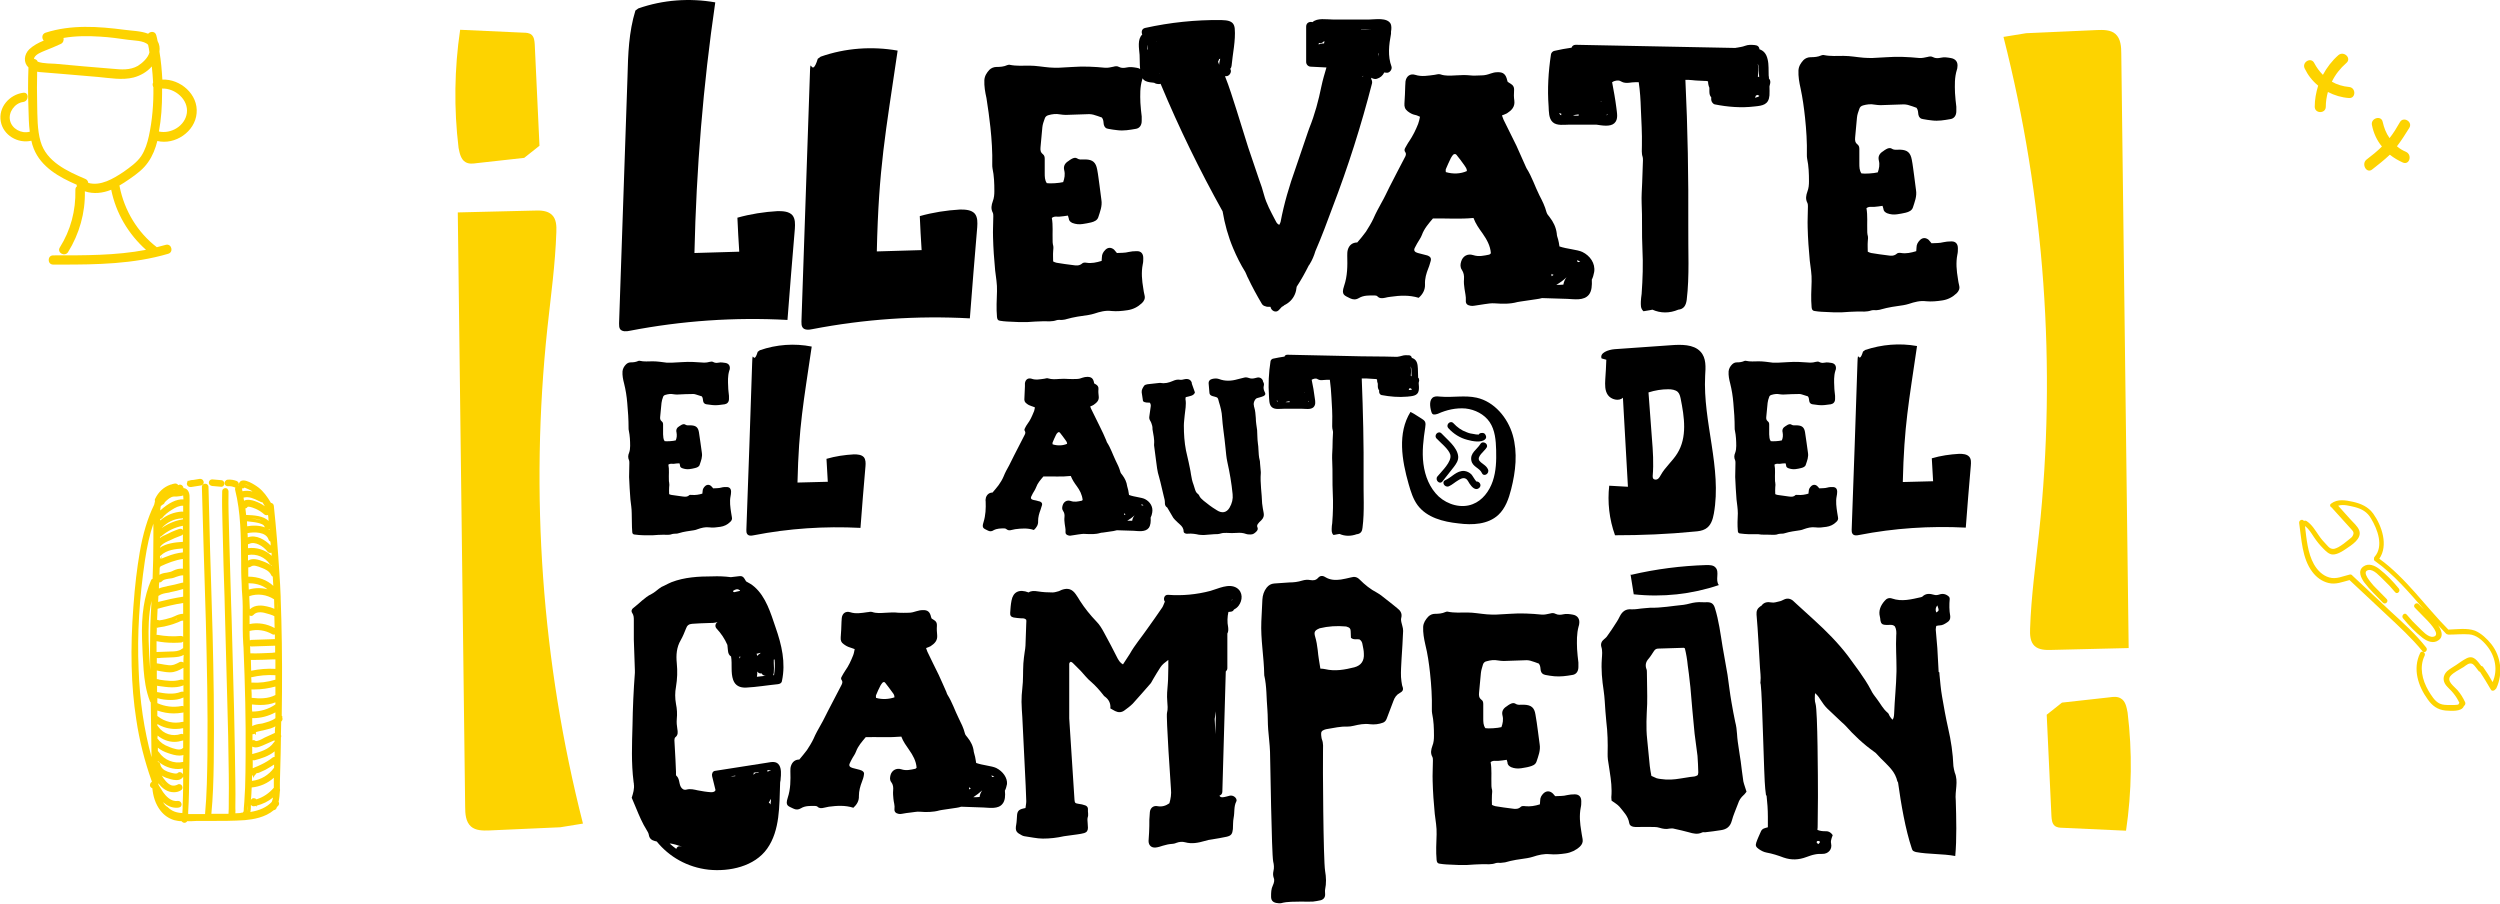
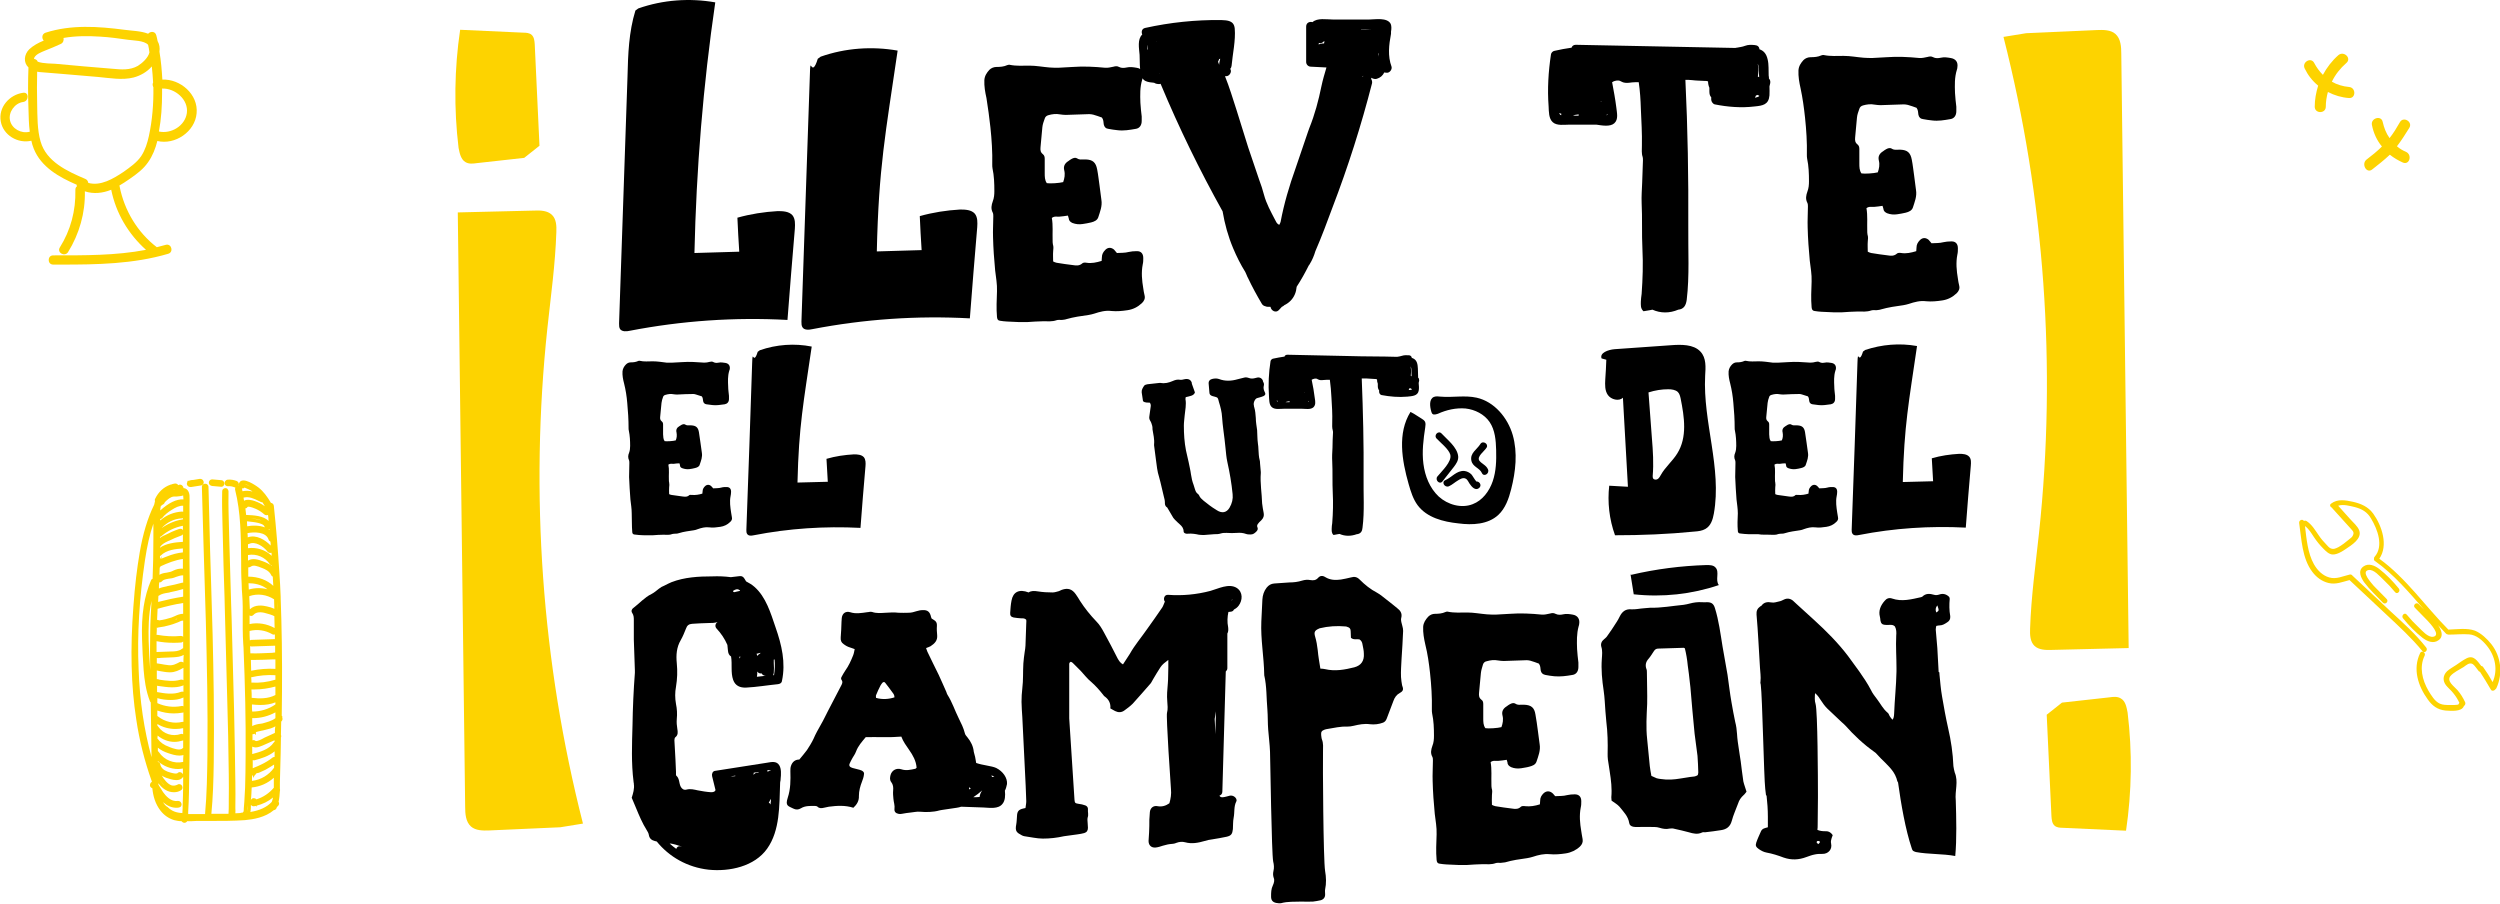
<svg xmlns="http://www.w3.org/2000/svg" version="1.1" id="Layer_1" x="0px" y="0px" viewBox="0 0 948.6 342.9" style="enable-background:new 0 0 948.6 342.9;" xml:space="preserve">
  <style type="text/css">
	.st0{fill:#FDD300;}
</style>
  <g>
    <g>
      <g>
        <g>
          <path class="st0" d="M945.3,244.4c-1.6-2-3.8-4.1-6.2-5.1c-3-1.1-6.9-0.5-10.1-0.4c-8.8-8.9-16-19.5-26.2-26.9      c3.5-5,1-12.5-2.3-17.1c-1.9-2.6-4.6-3.8-7.7-4.5c-2.8-0.6-5.8-1.2-8.3,0.7c-0.7,0.5-0.3,1.3,0.4,1.6c0,0.1,0.1,0.2,0.2,0.3      c2.2,2.5,4.5,4.9,6.7,7.4c0.8,1,1.8,1.5,0.8,3.1c-0.3,0.5-0.9,0.8-1.3,1.2c-1.3,1.1-2.6,2.1-4,2.9c-1,0.5-1.9,1-3.1,0.4      c-0.6-0.3-1.1-1-1.6-1.5c-1-1-2-2.2-2.8-3.4c-1.4-2-2.5-4-4.6-5.4c-0.4-0.2-0.7-0.2-1,0c-0.4-0.9-2-0.4-1.8,0.8      c0.9,6.1,1.1,13.4,5,18.5c1.5,2,3.6,3.6,6.1,4.2c2.8,0.7,5.3-0.4,8-1.1c4.7,4.4,9.4,8.8,14.1,13.2c4.7,4.4,9.5,8.8,13.6,13.8      c0.8,1,2.2-0.4,1.4-1.4c-4-5.1-8.8-9.4-13.6-13.8c-4.8-4.5-9.6-9-14.4-13.5c0,0,0,0,0,0c-0.2-0.3-0.6-0.5-1-0.4      c-2.6,0.6-5.1,1.9-7.8,1.1c-2.5-0.7-4.5-2.7-5.8-5c-2.4-4.3-2.8-9.6-3.4-14.5c1.5,1.1,2.4,2.7,3.4,4.2c1,1.5,2.2,3,3.5,4.3      c1,1,2.2,2.3,3.7,2.3c1.7,0,3.6-1.2,4.9-2.1c2.1-1.4,6.2-3.9,5.1-7c-0.6-1.7-2.4-3.1-3.6-4.5c-1.5-1.6-2.9-3.3-4.4-4.9      c1.9-0.7,4.5,0.1,6.3,0.5c2.7,0.7,4.8,1.9,6.2,4.4c2.4,4,4.9,10.4,1.3,14.5c-0.2,0.2-0.2,0.4-0.2,0.6c-0.1,0.4,0,0.8,0.4,1      c7.2,5.1,12.9,11.9,18.7,18.5c-0.7-0.7-1.5-1.5-2.2-2.2c-0.9-0.9-2.3,0.5-1.4,1.4c1.6,1.7,3.3,3.3,4.9,5c0.9,1,5.1,5.4,2.1,6      c-2,0.4-4.3-2.4-5.6-3.6c-1.6-1.5-3.1-3.1-4.5-4.8c-0.8-1-2.2,0.4-1.4,1.4c2.2,2.7,4.7,5.3,7.4,7.4c1.7,1.3,4.1,2.4,6.1,0.9      c2.1-1.5,1-3.9-0.2-5.7c1,1.1,2,2.1,3,3.2c0.2,0.2,0.4,0.3,0.6,0.3c0.1,0,0.2,0.1,0.3,0.1c2.6,0,5.3-0.3,7.9-0.1      c2.7,0.2,5,2.2,6.7,4.3c3.2,3.9,4.3,9.2,2.2,13.8c-1.1-2-2.3-3.9-3.6-5.7c-0.2-0.3-0.4-0.4-0.7-0.4c-1.5-1.9-2.9-4.3-5.6-2.9      c-1.4,0.7-2.7,1.7-3.9,2.5c-1.2,0.8-2.5,1.5-3.5,2.4c-1.6,1.6-1.7,3.6-0.4,5.3c0.8,1,1.9,1.9,2.7,2.9c1,1.2,1.8,2.5,2.4,3.8      c-0.1,0.1-0.3,0.3-0.3,0.5c-0.1,0.4-3.1,0.3-3.4,0.3c-1.2,0-2.6,0-3.7-0.5c-2-0.9-3.3-3.2-4.4-5c-2.3-4-3.5-8.9-1.4-13.2      c0.6-1.2-1.2-2.2-1.7-1c-2.9,6-0.8,12.5,2.9,17.6c1.7,2.4,3.7,3.9,6.7,4.2c1.9,0.1,6.2,0.6,7-1.7c0.4-0.3,0.7-0.8,0.5-1.4      c-0.8-1.7-1.7-3.2-2.9-4.6c-1.2-1.4-4.3-3.4-2.7-5.4c1.2-1.4,3.4-2.4,5-3.4c1-0.7,2.2-1.9,3.5-1.1c0.8,0.6,1.5,1.8,2.2,2.6      c0.1,0.2,0.3,0.2,0.5,0.3c1.4,2.2,2.8,4.4,4.1,6.7c0.4,0.8,1.4,0.5,1.8-0.1c0.1-0.1,0.2-0.2,0.3-0.3      C949.8,255.6,949,249.1,945.3,244.4z" />
        </g>
        <g>
          <path class="st0" d="M898.7,216.3c2-0.4,4.3,2.4,5.6,3.6c1.6,1.5,3.1,3.1,4.5,4.8c0.8,1,2.2-0.4,1.4-1.4      c-2.2-2.7-4.7-5.3-7.4-7.4c-1.7-1.3-4.1-2.4-6.1-0.9c-2.2,1.7-0.8,4.3,0.4,6c2.1,2.8,4.7,5.2,7.1,7.7c0.9,0.9,2.3-0.5,1.4-1.4      c-1.6-1.7-3.3-3.3-4.9-5C899.9,221.3,895.7,216.9,898.7,216.3z" />
        </g>
        <g>
          <path class="st0" d="M879.6,32.5c-0.8,2.6-1.3,5.3-1.3,8c0,2.7,4.2,2.7,4.2,0c0-1.9,0.3-3.8,0.8-5.6c2.5,1.3,5.2,2.1,8,2.3      c2.7,0.2,2.7-4,0-4.2c-2.3-0.2-4.6-0.9-6.5-2c1.3-2.7,3.2-5.1,5.5-7.1c2.1-1.8-0.9-4.7-3-3c-2.4,2.1-4.4,4.7-5.9,7.5      c-1.3-1.3-2.4-2.8-3.3-4.5c-1.2-2.4-4.8-0.3-3.6,2.1C875.7,28.5,877.4,30.7,879.6,32.5z" />
        </g>
        <g>
          <path class="st0" d="M900.1,64.3c2.3-1.8,4.6-3.6,6.7-5.6c1.5,1.2,3.2,2.2,5,3c2.5,1,3.6-3,1.1-4.1c-1.2-0.5-2.4-1.2-3.4-2.1      c1.7-2.2,3.2-4.6,4.7-7c1.4-2.3-2.3-4.5-3.6-2.1c-1.2,2.1-2.4,4.1-3.9,6c-1.3-1.8-2.1-3.9-2.6-6.1c-0.5-2.7-4.6-1.5-4.1,1.1      c0.6,3.1,1.9,5.9,3.8,8.2c-1.8,1.8-3.8,3.4-5.9,5C895.9,62.3,898,66,900.1,64.3z" />
        </g>
        <g>
          <path class="st0" d="M778.6,246.6c9.7-0.2,19.4-0.5,29.1-0.7c-0.9-75.2-1.9-150.3-2.8-225.5c0-2.7-0.2-5.7-2.2-7.5      c-1.8-1.6-4.6-1.6-7-1.5c-9,0.4-17.9,0.8-26.9,1.2l-8.6,1.4c15.6,61.2,20.2,125.2,13.5,188.1c-1.3,12.1-3,24.2-3.4,36.4      c-0.1,2.4,0,5,1.7,6.6C773.6,246.6,776.2,246.7,778.6,246.6z" />
        </g>
        <g>
          <path class="st0" d="M804.7,265c-1.3-0.8-2.9-0.6-4.3-0.4c-6,0.7-12,1.3-18,2l-5.8,4.6c0.6,12.8,1.2,25.7,1.8,38.5      c0.1,1.3,0.2,2.7,1.2,3.6c0.8,0.7,2,0.8,3,0.8c8,0.4,16.1,0.7,24.1,1.1c2.2-14.8,2.4-30,0.6-44.8      C806.9,268.3,806.5,266,804.7,265z" />
        </g>
      </g>
      <g>
        <g>
          <path class="st0" d="M71.7,182.4l-0.7,0.1l0.2,0.3c-0.3,0.3-0.4,0.8-0.2,1.2c0.2,0.5,0.7,0.8,1.3,0.8c0.1,0,0.1,0,0.2,0l3.8-0.6      c0.4-0.1,0.8-0.3,0.9-0.7c0.2-0.4,0.1-0.9-0.2-1.3c-0.3-0.4-0.7-0.5-1.2-0.5l-2.4,0.4C72.7,182.1,72.2,182.2,71.7,182.4z" />
        </g>
        <g>
          <path class="st0" d="M80.5,184.4l3.4,0.3c0,0,0.1,0,0.1,0c0.4,0,0.7-0.2,0.9-0.5c0.3-0.4,0.3-0.9,0.1-1.3      c-0.2-0.4-0.6-0.7-1-0.7l-3.4-0.3c-0.4,0-0.8,0.1-1.1,0.5c-0.3,0.4-0.3,0.9-0.1,1.3C79.6,184.1,80,184.3,80.5,184.4z" />
        </g>
        <g>
          <g>
            <path class="st0" d="M106.9,271.6c0-3.2,0.1-6.2,0.1-9.1c0.1-13-0.1-24.7-0.5-35.5c0-0.2,0-0.3,0-0.5c-0.1-3.1-0.3-6.2-0.5-9.2       c-0.5-8.3-1.2-16.9-2.1-25.4c-0.1-0.7-0.6-1-1.1-1.1c-1.4-2.4-2.9-4.4-4.7-5.8c0,0-4.3-3.3-6.4-2.6c-0.4,0.1-0.9,0.5-1.1,1.3       c0,0.2,0,0.4,0,0.5c0,0-0.1,0-0.1,0c0.1-0.2,0.1-0.4,0.1-0.7c-0.1-0.5-0.4-0.8-0.8-1c-1.1-0.4-2.2-0.6-3.4-0.5       c-0.8,0.1-1.2,0.8-1.2,1.4c0.1,0.7,0.6,1.1,1.3,1.1c0.9-0.1,1.7,0.1,2.5,0.4c0.1,0,0.2,0.1,0.3,0.1c-0.1,0.2-0.1,0.5-0.1,0.8       c2.2,8.7,2.2,17.8,2.3,26.6c0,3,0,6.1,0.2,9.2c0,1.4,0.1,2.7,0.2,4c0.1,1.5,0.2,3.1,0.2,4.6c0,1.8,0,3.7,0,5.5c0,1,0,2,0,3       c0,1.9,0.1,3.8,0.2,5.6l0.1,1.4c0.6,14.5,0.9,27.7,0.8,40.5c0,4.9-0.1,9-0.2,12.7c-0.1,2-0.2,3.8-0.3,5.4       c-0.1,0.8-0.1,1.7-0.2,2.5c0,0.1,0,0.2,0,0.4c0,0.2,0,0.4-0.1,0.6l0,0.1c0,0.1,0,0.2-0.1,0.2c0,0,0,0-0.1,0.1       c-0.1,0.1-0.2,0.1-0.3,0.2c-0.3-0.1-0.5,0-0.8,0.1c-0.6,0-1.2,0.1-1.8,0.1c0-0.6,0.1-1.3,0-1.9c0-0.3,0-0.6,0-0.9       c0.1-3,0-5.9,0-9c-0.1-9.1-0.3-18-0.5-27.9c-0.3-11.1-0.6-22.2-0.9-33.6l-0.2-6.1c-0.2-7.9-0.5-16.1-0.7-24.1       c0-1.3-0.1-2.6-0.1-3.9c-0.1-4.5-0.3-9.2-0.2-13.8c0-0.3,0-0.6,0-0.9c0-0.4-0.2-0.8-0.5-1.1c-0.4-0.2-0.9-0.3-1.3,0       c-0.4,0.2-0.6,0.6-0.6,1.1c-0.1,3.9,0,7.9,0.1,11.7c0,1.3,0.1,2.6,0.1,3.9c0.2,8.3,0.4,16.6,0.7,24.7l0.1,4.2       c0.3,11,0.6,22.5,0.9,33.7c0.3,9.8,0.5,19.4,0.6,29.1c0,3.7,0.1,6.8,0,10c0,0.4,0,0.7,0,1.1c0,1.3,0,2.6-0.1,3.9       c-1.6,0-3.1,0-4.7,0c-0.6,0-1.2,0-1.8,0c0.6-6.3,0.8-12.5,0.9-19.4c0.1-7.5,0.1-15.8,0-26c-0.2-15.4-0.6-30.6-1-42.1       c-0.3-8.4-0.5-16.9-0.7-25.1c-0.1-3.8-0.2-7.6-0.3-11.4c0-0.5-0.2-0.8-0.6-1.1c-0.4-0.2-0.9-0.2-1.3,0       c-0.4,0.2-0.6,0.6-0.6,1.1c0.2,7.1,0.4,14.1,0.6,21.2c0.3,9.8,0.6,19.8,0.9,29.8c0.4,16,0.8,33.3,0.6,50.8       c-0.1,6.9-0.2,14.7-0.9,22.3c-0.8,0-1.6,0-2.4,0c-1.3,0-2.6,0-4,0c0-0.1,0-0.2,0-0.3c0-0.2,0-0.5,0-0.6       c0.2-2.4,0.2-4.6,0.3-7.3c0.2-7.7,0.2-15.2,0.3-24.1c0-9.9,0-19.7,0-31.3c0-5,0-10,0-15.1c0-5.6,0-11.2-0.1-16.8       c0-4.6,0-9.3,0-13.9c0-2,0-4,0-6.1c0-0.6,0-1.2,0-1.7c0-1.3,0.1-2.6,0-3.8c-0.2-1.6-1-2.6-2.3-2.7c0-0.1,0-0.1,0-0.2       c-0.1-0.4-0.4-0.8-0.8-1c-0.4-0.2-0.8-0.1-1.2,0.1c0,0,0,0,0,0c0,0,0,0,0,0c-0.2-0.5-0.8-0.7-1.4-0.6c-0.5,0.1-0.9,0.2-1.4,0.4       l-0.2-0.1l0.1,0.1c-2.6,0.9-4.6,2.8-5.8,5.3c-0.2,0.3-0.2,0.7-0.1,1c-0.1,0.4-0.2,0.9-0.3,1.3c-2.5,5.1-4.3,11.1-5.5,18.2       c-1,5.9-1.8,12.2-2.4,20.6c-1.2,15.9-0.9,29.8,1.1,42.7c1.2,8.1,3.2,15.9,5.8,23.2c0,0.1,0,0.1,0.1,0.1c0,0.1,0,0.3,0,0.4       c-0.5,0.2-0.7,0.8-0.7,1.3c0,0.5,0.4,0.9,0.9,1.1c0.3,3,1.1,5.9,3.1,8.5c1.4,1.8,3.2,3,5.2,3.6c0.9,0.2,1.8,0.4,2.8,0.4       c0.2,0.3,0.6,0.6,1,0.6c0,0,0.1,0,0.1,0c0.4,0,0.8-0.2,1-0.6c0,0,0,0,0,0c0.5,0,1.1,0,1.6,0c0.7,0,1.3-0.1,2-0.1       c1.7,0,3.5,0,5.2,0c4.3,0,8.8,0,13.1-0.3c3.2-0.3,7.7-1,11-3.8c0,0,0,0,0,0c0.4,0,0.8-0.3,1-0.7c0.1-0.2,0.1-0.4,0.2-0.5       c0.2-0.2,0.3-0.3,0.5-0.5c0.3-0.4,0.4-0.8,0.2-1.3c0,0,0-0.1-0.1-0.1c0.3-1.3,0.4-2.7,0.5-4.1c0.1-0.3,0.1-0.6,0-0.9       c0-0.5,0-1,0-1.4l0-0.9c0.1-3.8,0.2-7.5,0.3-11.3c0-2.1,0.1-4,0.1-5.9c0.1-0.1,0.1-0.2,0.1-0.4c0-0.2,0-0.4-0.1-0.6       c0-1.7,0.1-3.4,0.1-5c0.1-0.1,0.1-0.1,0.2-0.2c0.3-0.4,0.4-0.8,0.2-1.3C107.2,271.9,107.1,271.7,106.9,271.6z M89.9,185.7       l0.6-0.2c0,0,0,0,0,0L89.9,185.7z M90.6,185.6L90.6,185.6C90.5,185.6,90.5,185.6,90.6,185.6L90.6,185.6       C90.6,185.5,90.6,185.6,90.6,185.6z M85.7,186.5C85.7,186.5,85.7,186.5,85.7,186.5L85.7,186.5       C85.7,186.5,85.7,186.5,85.7,186.5z M70.1,310C70.1,310,70.1,310,70.1,310C70.1,310,70.1,310,70.1,310       C70.1,310,70.1,310,70.1,310C70.1,310,70.1,310,70.1,310z M69.5,289.1c-3.5,0.8-7.2-0.7-9.2-3.7c-0.1-0.2-0.3-0.3-0.4-0.4       c0-0.4,0-0.9,0-1.3c1.1,0.9,2.4,1.6,4,2.1c1.2,0.4,2.7,0.9,4.2,0.9c0.5,0,1-0.1,1.5-0.2C69.5,287.4,69.5,288.3,69.5,289.1       C69.5,289.1,69.5,289.1,69.5,289.1z M65.1,193.5c1.4-0.9,2.9-1.7,4.4-1.6c0,0.3,0,0.5,0,0.6c0,0.6,0,1.1,0,1.7       c-0.1,0-0.3-0.1-0.4-0.1c-3.1,0.2-6,1.3-8.3,3.4c0-0.1,0-0.3,0-0.4c0-0.1,0-0.1,0-0.2c0.2,0,0.5-0.1,0.7-0.3v0       C62.5,195.3,63.8,194.3,65.1,193.5z M62.7,193.6c1.4-1.1,2.7-1.9,3.9-2.4c-0.8,0.3-1.5,0.8-2.2,1.2       C63.8,192.8,63.2,193.2,62.7,193.6z M69.1,197.1c-2.8,0.5-5.4,1.6-7.8,3.3c2-2.2,4.8-3.6,7.7-3.7c0.1,0,0.2-0.1,0.4-0.1       c0,0.2,0,0.3,0,0.5C69.3,197.1,69.2,197.1,69.1,197.1z M60.7,203.7c0.2,0,0.4-0.1,0.6-0.3c2.3-2,5-3.3,8.1-3.9       c0,0.6,0,1.1,0,1.7c-0.1-0.1-0.1-0.2-0.2-0.3c-0.3-0.3-0.7-0.3-1.2-0.2c-2,0.7-3.8,1.5-5.5,2.4l-0.3,0.1       c-0.5,0.3-1,0.5-1.5,0.9C60.7,204,60.7,203.9,60.7,203.7z M59.5,257.7c0-0.7,0-1.3,0-2c0-0.4,0-0.9,0-1.3       c0.3,0.1,0.6,0.1,0.9,0.2c1.3,0.2,2.6,0.5,3.9,0.5c0.1,0,0.2,0,0.3,0c1.8,0,3.4-0.8,4.8-1.6c0.1,0,0.1-0.1,0.2-0.1       c0,1.6,0,3.1,0,4.7c-0.3-0.2-0.7-0.3-1.1-0.2c-2.6,0.8-5.2,0.4-8,0C60.1,257.7,59.8,257.7,59.5,257.7z M67.5,215.9       c-0.6,0.1-1.2,0.4-1.7,0.6c-0.4,0.2-0.8,0.4-1.2,0.5c-0.4,0.1-0.9,0.2-1.4,0.3c-0.9,0.1-1.9,0.3-2.7,0.8c0-0.9,0.1-1.8,0.1-2.7       c0.1-0.1,0.3-0.3,0.3-0.5c2.6-1.2,5.5-2.4,8.5-2.8c0,1.2,0,2.5,0,3.7C68.7,215.7,68.1,215.8,67.5,215.9z M68.4,217       c-0.8,0.1-1.4,0.4-2.1,0.6c0,0,0,0,0,0c0,0,0,0,0.1,0c0.5-0.2,1-0.4,1.5-0.5C68,217.1,68.2,217,68.4,217z M63.6,205.4       c0.2-0.1,0.3-0.2,0.5-0.2c1.4-0.7,3-1.4,4.7-2c0.3-0.1,0.5-0.3,0.6-0.5c0,1,0,1.9,0,2.9c0,0,0,0-0.1,0       c-3.1,0.2-6.2,0.6-8.6,2.2c0-0.1,0-0.1,0-0.2C61.3,206.6,62.5,205.9,63.6,205.4z M60.7,212.2C60.7,212.2,60.7,212.2,60.7,212.2       c0-0.4,0-0.8,0-1.2c0.1-0.1,0.2-0.1,0.3-0.2c2.2-2.2,5.7-2.5,8.4-2.7c0,0.5,0,1,0,1.5c-2,0.2-4,0.7-6.2,1.6       c-0.7,0.3-1.4,0.5-2,0.8l0.1-1L60.7,212.2z M60.4,219.8l0.4,0.4L60.4,219.8C60.4,219.8,60.4,219.8,60.4,219.8z M69.6,251.4       c-0.4-0.3-0.9-0.4-1.4-0.2c-1.3,0.7-2.6,1.4-4.2,1.2c-1.1-0.1-2.1-0.3-3.2-0.5c-0.4-0.1-0.9-0.1-1.3-0.2c0-0.7,0-1.3,0-2       c0.6,0,1.2,0,1.8-0.1c1.5-0.1,3-0.1,4.6-0.2c1.3-0.1,2.6-0.2,3.8-0.9C69.6,249.6,69.6,250.5,69.6,251.4z M59.5,238.1       c0.1,0,0.1,0,0.2,0l0.1,0.2l0.2-0.2c1.6-0.2,3.1-0.5,4.4-0.9c0.8-0.2,1.6-0.5,2.4-0.8c0.2-0.1,0.5-0.2,0.8-0.3       c0.6-0.3,1.4-0.7,1.9-0.6c0,0,0,0,0,0c0,2,0,4.1,0,6.1c-0.2-0.2-0.6-0.3-0.9-0.3c-3,0.3-5.9,0.1-8.8-0.4c-0.1,0-0.3,0-0.4,0       C59.5,239.9,59.5,239,59.5,238.1z M66.5,235.1c0.1-0.1,0.2-0.1,0.3-0.2c0.2-0.1,0.3-0.1,0.5-0.2c0,0-0.1,0-0.1,0.1       C66.9,235,66.7,235.1,66.5,235.1z M69.5,230c0,1,0,1.9,0,2.9c-1.1,0-2.2,0.4-3.2,0.9c-0.4,0.2-0.9,0.4-1.2,0.5       c-1.5,0.5-3.1,0.9-4.7,1.1c-0.2-0.1-0.5-0.2-0.8-0.2c0.1-1.4,0.1-2.8,0.2-4.2c3.2-0.9,6.4-1.7,9.7-2.2       C69.5,229.3,69.5,229.7,69.5,230z M69.5,226.4c-3.2,0.5-6.4,1.2-9.5,2c0-0.7,0.1-1.5,0.1-2.2c0,0,0,0,0-0.1       c0.1,0,0.2-0.1,0.2-0.1c1-0.7,2.2-0.9,3.5-1.1c0.3,0,0.5-0.1,0.8-0.2c1.6-0.3,3.2-0.7,4.9-1.2       C69.5,224.5,69.5,225.5,69.5,226.4z M59.4,243.3c2.1,0.4,4.2,0.6,6.2,0.6c1,0,2.1,0,3.1-0.1c0.3,0,0.6-0.2,0.8-0.4       c0,0.9,0,1.7,0,2.6c-0.2,0-0.4,0.1-0.6,0.3c-1.1,0.8-2.6,0.9-4,0.9l-5.5,0.2C59.4,246,59.4,244.6,59.4,243.3z M69.6,273.3       c0,0.2,0,0.4,0,0.6c-0.1,0-0.3,0-0.4,0c-3.2,0.8-6.7,0-9.3-2.1c0,0-0.1-0.1-0.2-0.1c0-0.7,0-1.4,0-2.1c2,0.7,4.1,1.1,6.2,1.1       c1.1,0,2.2-0.1,3.4-0.3c0.1,0,0.2-0.1,0.3-0.1C69.6,271.3,69.6,272.3,69.6,273.3z M59.7,274.7c2.1,1.3,4.5,1.9,6.9,1.9       c1,0,1.9-0.1,2.9-0.3c0,0.8,0,1.5,0,2.3c-0.3-0.1-0.6-0.2-0.9-0.1c-3.1,1.1-6.6,0-8.5-2.7c-0.1-0.2-0.2-0.3-0.4-0.4       C59.8,275.2,59.7,275,59.7,274.7z M60.4,221C60.4,221,60.4,221,60.4,221c0.4,0,0.8-0.1,1-0.4v0c0.6-0.7,1.5-0.8,2.5-1       c0.5-0.1,0.9-0.1,1.4-0.2c0.5-0.1,1-0.3,1.5-0.5c0.9-0.3,1.7-0.6,2.7-0.6c0,0.9,0,1.9,0,2.8c-0.1,0-0.3,0-0.4,0       c-1.9,0.5-3.8,1-5.6,1.3l-0.3,0.1c-1,0.2-2,0.4-2.9,0.8C60.3,222.5,60.3,221.7,60.4,221z M59.6,260.2c0.2,0,0.4,0.1,0.6,0.1       c1.6,0.2,3.3,0.5,5,0.5c1.3,0,2.7-0.1,4-0.6c0.1,0,0.3-0.1,0.4-0.2c0,0.8,0,1.6,0,2.5c-0.3-0.1-0.6-0.1-0.9,0       c-3,1.2-6.3,0.6-9.1,0.1L59.6,260.2z M64.8,265.6c1.6,0,3.2-0.2,4.7-0.9c0,0,0.1,0,0.1-0.1c0,1.1,0,2.3,0,3.4       c-0.2-0.1-0.5-0.2-0.8-0.1c-3.1,0.6-6.2,0.2-9.1-1.1c0-0.5,0-1.1,0-1.6l0-0.3C61.4,265.4,63.1,265.6,64.8,265.6z M59.8,279.1       c1.8,1.5,4.1,2.4,6.4,2.4c1,0,2.1-0.2,3.1-0.5c0.1,0,0.1-0.1,0.2-0.1c0,1,0,1.9,0,2.9c-0.1,0-0.2,0.1-0.3,0.2       c-1,0.9-3.5,0-4.8-0.5l-0.2-0.1c-2-0.7-3.4-1.7-4.4-3.1c0,0,0-0.1-0.1-0.1C59.8,279.8,59.8,279.4,59.8,279.1z M69.5,188       c0,0.3,0.1,0.8,0.1,1.5c-2.6-0.2-5.6,1.3-8.8,4.2c0-0.5,0.1-1.1,0.2-1.6c0-0.1,0.1-0.2,0.1-0.2l0,0.1l0.4-0.4l0.4-0.2       c0.3-0.2,0.6-0.5,0.6-0.8c1.1-1.1,2.2-2.1,3.5-2.2c0.3,0,0.7,0,1,0C67.8,188.3,68.6,188.3,69.5,188z M57,254.3       c-0.3-4-0.5-7.6-0.6-11.1c-0.1-4.4-0.1-9.8,1.1-15.2c-0.2,3.9-0.5,7.9-0.5,11.9C56.9,244.7,56.9,249.6,57,254.3z M59.9,289.1       c0-0.1,0-0.2,0-0.3c2.1,1.9,4.9,3,7.7,3c0.6,0,1.2-0.1,1.8-0.2c0,0.7,0,1.4,0,2.2c-0.2-0.4-0.5-0.7-1-0.8       c-0.4-0.1-0.8,0.1-1.1,0.4c0,0-0.5,0.5-3.7-0.6c-1.6-0.6-2.5-1.5-2.8-2.8C60.8,289.6,60.4,289.2,59.9,289.1z M66.2,185.9       c-0.1,0-0.3,0-0.4,0c0.1,0,0.2-0.1,0.3-0.1C66.1,185.8,66.1,185.9,66.2,185.9z M55,212.6c0.8-5.3,1.8-9.9,3.2-13.9       c0,0.2,0,0.3,0,0.5c0,1.7,0,3.6,0,5.3c0,5.4-0.1,10.3-0.3,15.1c-0.3,0.1-0.5,0.3-0.6,0.6c-2.6,6.1-3.7,13-3.4,22.4       c0.1,3.5,0.3,7.3,0.6,11.6c0.3,3.6,0.8,7.8,2.4,11.9c0.1,0.2,0.2,0.3,0.3,0.4c0.1,6.9,0.2,13.8,0.3,20.8       c-2.8-10.2-4.5-21.4-4.9-33.3C52,240.7,52.9,226.8,55,212.6z M61.8,304.3c0.1,0.1,0.1,0.1,0.2,0.2c1.5,1.3,3.2,2,4.9,2       c0.3,0,0.7,0,1-0.1c0.4-0.1,0.8-0.3,0.9-0.7c0.2-0.4,0.1-0.9-0.2-1.3c-0.3-0.4-0.7-0.5-1.2-0.5c-2.5,0.4-4.5-1.9-5.5-3.3       c-0.4-0.6-0.8-1.3-1.2-1.9c-0.2-0.3-0.3-0.5-0.5-0.8l0-0.1c0,0-0.1-0.1-0.1-0.1c0-0.2,0-0.3,0-0.5c0.7,0.9,1.5,1.8,2.5,2.4       c1.1,0.7,2.2,1,3.4,1c0.9,0,1.8-0.2,2.6-0.7c0.6-0.3,0.8-1,0.5-1.7c-0.3-0.6-1.1-0.9-1.7-0.5c-0.8,0.4-1.6,0.5-2.3,0.3       c-1.5-0.5-2.9-2.3-3.7-3.7c0.5,0.3,1,0.6,1.6,0.8c0.9,0.3,2.5,0.9,3.9,0.9c0.9,0,1.8-0.2,2.4-1c0.1-0.1,0.1-0.2,0.2-0.3       c0,1,0,2,0,3c0,2.5-0.1,5.3-0.2,8.1c0,0.3,0,0.5,0,0.8c0,0.7-0.1,1.3-0.1,1.9c-2.4-0.1-4.1-0.8-5.5-2.2       C62.8,305.8,62.3,305.1,61.8,304.3z M60.5,295.6c0.6,0.9,1.3,1.8,2,2.5C61.7,297.4,61.1,296.5,60.5,295.6z M64.8,309.1       c1.3,0.6,2.7,0.9,4,0.9c0,0,0,0,0,0c-0.8-0.1-1.7-0.1-2.5-0.4C65.8,309.5,65.3,309.3,64.8,309.1z M71.4,310       C71.4,310,71.4,310,71.4,310c0.3,0,0.6,0,0.8,0C71.9,310,71.7,310,71.4,310z M80.4,309.9L80.4,309.9c0.6,0,1.2,0,1.8,0       c0.6,0,1.3,0,2,0C82.9,309.9,81.6,309.9,80.4,309.9z M95,308.1c0.2-0.9,0.2-1.8,0.2-2.7c0,0.1,0.1,0.2,0.2,0.2       c0.3,0.3,0.7,0.4,1.2,0.3c0.1,0,0.3-0.1,0.4-0.1l0.3,0.3l0.1-0.4c2.3-0.6,4.4-1.6,6.2-3.1c-0.1,0.6-0.3,1.2-0.5,1.7       C101.2,306.3,98.6,307.5,95,308.1z M98.2,190.1c0.3,0.1,0.6,0.3,0.8,0.4c0.2,0.1,0.4,0.1,0.5,0.1c0,0,0.1,0,0.1,0       c0.3,0.5,0.6,1,0.9,1.5c-1.2-0.9-2.5-1.5-3.9-2c-0.9-0.3-2.8-0.8-4-0.1c-0.1-0.4-0.1-0.8-0.2-1.2c0,0,0.1,0,0.1,0       C94.5,188.3,96.4,189.2,98.2,190.1z M95.7,275.5c0-1,0-2,0-3c0.1,0,0.2,0,0.3,0c3,0,5.9-0.8,8.5-2.2c0,0.7,0,1.5,0,2.2       c-1.4,1.1-3.2,1.5-4.9,2c-0.2,0-0.4,0.1-0.6,0.1C97.9,274.7,96.6,275,95.7,275.5z M98.6,275.9c-0.7,0.2-1.2,0.3-1.6,0.4       C97.6,276.1,98.2,276,98.6,275.9z M94.6,226.9c0-0.2,0-0.4,0-0.7c3.2-1.1,6.6-0.6,9.4,1.2c0,1.2,0.1,2.4,0.1,3.6       c-0.9-0.4-1.8-0.7-2.8-0.9c-1.6-0.4-4.6-0.8-6.5,1.1C94.7,229.8,94.7,228.4,94.6,226.9z M105.7,247.7       C105.7,247.7,105.7,247.7,105.7,247.7c0-1,0-2-0.1-3.1c0,0,0,0,0,0C105.7,245.6,105.7,246.7,105.7,247.7z M104.5,257.9       c-3,0.9-6,1.3-9.1,1.1c0-0.7,0-1.4-0.1-2c3-0.7,6.1-1,9.2-0.8C104.5,256.8,104.5,257.4,104.5,257.9z M95.4,261.6       c0.4,0,0.9,0,1.3,0c2.6,0,5.2-0.4,7.8-1.1c0,1.1,0,2.1,0,3.2c-2.7,1.5-6.2,1.4-8.8,1.1c-0.1,0-0.1,0-0.2,0       C95.5,263.7,95.5,262.6,95.4,261.6z M105.8,253.9C105.8,253.9,105.8,253.9,105.8,253.9c0-1.4,0-2.7,0-4.1c0,0,0,0,0,0       C105.7,251.2,105.8,252.5,105.8,253.9z M104.3,242.5l-8.9,0.3c-0.2,0-0.4,0.1-0.6,0.2c-0.1-1.2-0.1-2.4-0.1-3.6       c2.9-0.7,5.9-0.3,8.5,1.2c0.2,0.1,0.4,0.2,0.6,0.2c0.2,0,0.3,0,0.5-0.1C104.3,241.3,104.3,241.9,104.3,242.5z M95.4,245.3       C95.4,245.3,95.4,245.3,95.4,245.3l9-0.3c0,0.9,0,1.7,0,2.6c-0.3,0-0.7,0-1,0.1c-2.8,0.1-5.6,0.3-8.4,0.2       c0-0.9-0.1-1.8-0.1-2.7C95.1,245.2,95.2,245.3,95.4,245.3z M96.8,250.4c2.2,0,4.5-0.1,6.7-0.2c0.3,0,0.6,0,1,0       c0,1.2,0,2.4,0,3.6c-3.1-0.2-6.2,0.1-9.2,0.7c0-1.4-0.1-2.8-0.1-4.1C95.7,250.4,96.2,250.4,96.8,250.4z M95.6,268.3       c0-0.3,0-0.7,0-1c1.1,0.1,2.1,0.2,3.1,0.2c2.2,0,4.1-0.3,5.8-1c0,0.3,0,0.5,0,0.8c-2.6,1.8-5.7,2.7-8.8,2.7       C95.6,269.4,95.6,268.9,95.6,268.3z M105.7,242.7C105.6,242.7,105.6,242.7,105.7,242.7c-0.1-2.5-0.1-5.1-0.2-7.6c0,0,0,0,0,0       c0,0,0,0,0,0C105.6,237.6,105.6,240.1,105.7,242.7z M105.3,231.7c0-1.2-0.1-2.3-0.1-3.5c0,0,0,0,0,0       C105.3,229.3,105.3,230.5,105.3,231.7C105.4,231.7,105.4,231.7,105.3,231.7z M97.9,198.4c1.1,0.3,2.2,0.6,2.5,1.5       c0,0.1,0.1,0.1,0.1,0.2c-2.2-0.8-4.8-0.8-6.7-0.4c0-0.6-0.1-1.3-0.1-1.9C95.3,198,96.7,198.1,97.9,198.4z M95.2,196.7       c1.4,0.1,2.9,0.3,4.1,0.8c-0.4-0.1-0.8-0.2-1.1-0.3C97.3,197,96.3,196.8,95.2,196.7z M94.1,212.5c0-0.6,0-1.3,0-1.9       c3.2-0.6,6.5,0.8,8.3,3.5c0.2,0.3,0.5,0.5,0.8,0.5c0,0.1,0,0.1,0,0.2c-1-0.8-2.3-1.4-3.4-1.8c-1.6-0.6-3.8-1.4-5.7-0.3       C94.1,212.6,94.1,212.5,94.1,212.5z M94.1,208c0-0.5,0-1,0-1.5c0.1,0,0.3-0.1,0.4-0.1h0c2.2-1.2,5.5,0.9,7,2.9       c0.2,0.3,0.6,0.5,1,0.5c0.1,0,0.1,0,0.2,0c0.1,0,0.2,0,0.3-0.1c0,0.4,0.1,0.8,0.1,1.2C100.7,208.6,97.4,207.6,94.1,208z        M102.7,207c-2-2.1-5.5-4.3-8.7-3.1c0-0.5,0-1.1-0.1-1.6c2.4-0.5,7-0.6,8,2.4c0.1,0.4,0.4,0.6,0.7,0.8       C102.7,205.9,102.7,206.5,102.7,207z M101.9,200.8C101.9,200.8,101.9,200.8,101.9,200.8c0.2,0,0.2-0.1,0.3-0.1       c0,0.1,0,0.3,0,0.4C102.1,201,102,200.9,101.9,200.8z M101.7,195.4c0.1,0.8,0.2,1.5,0.2,2.3c-1.8-2-5.7-2.2-8.2-2.3l-0.3,0       c-0.1-0.8-0.2-1.7-0.3-2.5c0.4,0,0.7-0.3,0.9-0.6c0.2-0.1,1-0.1,3.1,0.8c1.1,0.5,2.2,1.2,3.2,2.1c0.2,0.2,0.5,0.3,0.9,0.3       C101.4,195.5,101.6,195.4,101.7,195.4z M93,191.7C93,191.7,93,191.7,93,191.7l0.5,0.2L93,191.7z M94.2,215.3       c0.3,0,0.7-0.1,1-0.3c0.9-0.8,2.7-0.1,3.9,0.4l0.3,0.1c1.3,0.5,2.8,1.2,3.5,2.7c0.1,0.3,0.4,0.5,0.6,0.6       c0.1,1.2,0.1,2.3,0.2,3.5c-2.3-2.2-5.7-3.5-9.5-3.5C94.2,217.6,94.2,216.5,94.2,215.3z M101.5,223.6c-2.3-0.6-4.8-0.6-7.1,0.1       c0-0.8-0.1-1.6-0.1-2.4C96.3,221.3,99.2,221.7,101.5,223.6z M94.7,235.8c0-0.7,0-1.5,0-2.3c0.1,0.1,0.3,0.1,0.4,0.2       c0.4,0.1,0.8-0.1,1.1-0.4c0.8-0.9,2.1-1.2,4-0.8c0.9,0.2,3.3,0.9,3.9,1.3c0,1.5,0.1,3,0.1,4.5c-2.9-1.6-6.3-2.2-9.5-1.5       C94.7,236.4,94.7,236.1,94.7,235.8z M93.9,305.5c0,0.8,0,1.7-0.2,2.5c0-0.2,0.1-0.5,0.1-0.7c0-0.1,0-0.2,0-0.3       C93.8,306.5,93.9,306,93.9,305.5z M96.1,287.3l0.2,0.6L96.1,287.3C96.1,287.2,96.1,287.2,96.1,287.3       C96.1,287.2,96.1,287.2,96.1,287.3L96.1,287.3C96.1,287.3,96.1,287.3,96.1,287.3C96.1,287.3,96.1,287.3,96.1,287.3z        M96.5,288.5c2.7-0.7,5.5-1.6,7.7-3.4c0,0.7,0,1.4,0,2.1c-0.3,0-0.5,0.1-0.7,0.2c-1.4,1.1-2.9,2-4.4,2.7       c-0.8,0.4-1.7,0.8-2.5,1.1c-0.1,0-0.2,0.1-0.2,0.1c-0.2,0.1-0.3,0.1-0.5,0.2c0-1,0-2,0-3.1c0.1,0,0.3,0.1,0.4,0.1       C96.2,288.5,96.4,288.5,96.5,288.5z M104,291.3c-2,2.8-5,4.6-8.4,5c0-0.7,0-1.4,0.1-2.1c0.1,0,0.2,0.1,0.3,0.1l0.1,0.9l0.6-1.1       c0.2-0.1,0.4-0.3,0.5-0.6c0.2-0.1,0.5-0.2,0.7-0.2c0.3-0.1,0.5-0.1,0.6-0.2c0.7-0.3,1.5-0.7,2.2-1c1.1-0.6,2.2-1.3,3.3-2       C104,290.4,104,290.8,104,291.3C104,291.3,104,291.3,104,291.3z M95.5,298.8c3.2-0.3,6.1-1.6,8.4-3.7c0,0.3,0,0.6,0,0.9       c0,1,0,1.9,0,2.9c-1.8,2.1-4,3.6-6.6,4.4c0,0-0.1-0.1-0.1-0.1c-0.3-0.3-0.9-0.4-1.3-0.3c-0.3,0.1-0.5,0.3-0.7,0.6       C95.4,302,95.4,300.4,95.5,298.8z M104.2,281.2c0,0.1,0,0.1,0,0.2c-0.1,0.1-0.2,0.2-0.3,0.3c-1.8,2.7-5.2,3.6-8.1,4.4       c0,0,0,0-0.1,0c0-0.9,0-1.9,0-2.8c0.4,0.2,0.9,0.3,1.3,0.3c0.9,0,1.9-0.4,2.6-0.7c1.4-0.6,2.9-1.3,4.3-1.9l0.2-0.1       C104.2,281,104.2,281.1,104.2,281.2z M105.1,225.2c-0.1-2.2-0.2-4.4-0.3-6.7c0,0,0,0,0,0C104.9,220.8,105,223,105.1,225.2       C105.1,225.3,105.1,225.3,105.1,225.2z M104.7,216.3C104.6,216.3,104.6,216.3,104.7,216.3c-0.1-0.7-0.1-1.4-0.1-2.1       c0,0,0,0,0,0C104.6,214.9,104.6,215.6,104.7,216.3z M104.4,212.5c0-0.7-0.1-1.5-0.1-2.2C104.3,211.1,104.4,211.8,104.4,212.5       C104.4,212.5,104.4,212.5,104.4,212.5z M93.7,308.3C93.7,308.2,93.7,308.2,93.7,308.3C93.7,308.2,93.7,308.2,93.7,308.3       C93.7,308.3,93.7,308.3,93.7,308.3z M104.3,278.1l-3.5,1.6c-0.2,0.1-0.5,0.2-0.8,0.4c-0.7,0.4-2.6,1.4-3.1,1       c-0.3-0.3-0.7-0.3-1.1-0.2c0-0.8,0-1.5,0-2.3c0,0,0,0,0,0l0.1,0c0.2,0,0.5-0.1,0.7-0.2l0.5,0.5l0-1.1c0,0,0,0,0,0       c0.3-0.1,1-0.3,2.4-0.6l0.1,0c0.3-0.1,0.5-0.1,0.8-0.2c0.8-0.2,1.5-0.4,2.3-0.6c0.7-0.2,1.2-0.5,1.8-0.8       C104.3,276.3,104.3,277.2,104.3,278.1z M95.2,184.7c-0.7-0.4-1.7-0.8-2.3-1C93.5,183.8,94.4,184.2,95.2,184.7z M92.8,185       c0.8,0.3,2.4,1.1,2.6,1.2c0.1,0.1,0.3,0.2,0.4,0.3c-1.2-0.3-2.5-0.4-3.8-0.1c0,0,0,0,0,0c-0.1-0.4-0.1-0.7-0.2-1.1       C92.2,185.4,92.5,185.3,92.8,185z M91.9,184.1l0.6,0.1L91.9,184.1C91.9,184.1,91.9,184.1,91.9,184.1z" />
          </g>
        </g>
        <g>
          <g>
            <path class="st0" d="M63.8,96.3c2.2-0.6,1.3-4-0.9-3.4c-1.1,0.3-2.3,0.6-3.4,0.9c0,0,0,0,0,0c-7.3-5.6-12.3-13.9-14.1-23       c0-0.2-0.1-0.3-0.1-0.4c0.6-0.4,1.2-0.7,1.8-1.1c2.7-1.8,5.6-3.7,7.7-6c2-2.2,3.4-4.9,4.3-7.7c0.2-0.7,0.4-1.4,0.6-2.1       c6.7,1.6,14.3-3.5,14.9-10.5c0.7-7.2-6.2-13.1-13-12.8c-0.2-3.5-0.5-7.1-1.1-10.6c0.2-1.4,0-2.8-0.7-4       c-0.1-0.7-0.3-1.4-0.5-2.2c-0.4-1.6-2.2-1.6-3.1-0.6c-2.8-1.1-6.2-1.1-9-1.5c-10-1.3-20.2-2-29.9,1.1c-1.5,0.5-1.5,2.2-0.7,3       c-2,0.8-4,1.9-5.5,3.3c-2,2-2.3,5-0.3,6.9c-0.2,5.2-0.2,10.4,0,15.6c0.1,2.9,0.1,5.9,0.5,8.8c0,0-0.1,0-0.1,0       c-3.1,0.8-6.7-1.1-7.4-4.3c-0.7-3.1,1.8-6.6,5-7c2.2-0.3,2.3-3.8,0-3.5c-5.2,0.7-9.5,5.5-8.5,10.9c0.9,5.2,6.5,8.5,11.6,7.3       c0.2,1,0.5,2,0.9,3c2.8,7,9.6,10.8,16.3,13.7c0,0.2,0,0.4,0.1,0.6c-0.4,0.3-0.6,0.7-0.6,1.4c0.2,7.8-1.8,15.3-5.9,21.8       c-1.2,1.9,1.8,3.7,3.1,1.8c4.3-6.9,6.6-15,6.4-23.1c3.3,1.1,6.8,0.7,10-0.6c1.8,8.9,6.5,16.8,13.2,22.8       c-11.5,2.2-23.4,2.1-35.2,2.1c-2.3,0-2.3,3.5,0,3.5c0.9,0,1.8,0,2.7,0c0.1,0,0.3,0,0.4,0C36.7,100.4,50.6,100.2,63.8,96.3z        M70.9,42.9c-0.7,4.9-6,8-10.6,7c0.9-4.8,1.2-9.8,1.2-14.6c0-0.6,0-1.1,0-1.7C66.4,33.4,71.6,37.8,70.9,42.9z M13,21.9       c0.7-1.4,2.7-2.1,4.1-2.7c2-0.8,4-1.6,5.9-2.5c1-0.4,1.3-1.5,1.1-2.3c4.6-0.8,9.3-0.8,13.9-0.5c3.6,0.2,7.1,0.7,10.6,1.2       c1.9,0.3,6,0.2,7.6,1.9c0.2,0.9,0.4,1.9,0.5,2.9C56.2,22,53.9,24,52.3,25c-3,1.7-6.3,1.4-9.5,1.1c-7.3-0.6-14.6-1.2-21.8-1.9       c-0.8-0.1-4.7,0-6.7-0.8c-0.2-0.6-0.7-0.9-1.2-1C12.8,22.3,12.9,22.1,13,21.9z M33.5,69.4c-0.1-0.6-0.4-1.2-1.1-1.5       c-6.8-2.9-14.8-6.5-17-14.2c-1.3-4.5-1.2-9.6-1.3-14.3c-0.1-4.1-0.1-8.1,0-12.2c0.5,0.1,1.1,0.2,1.6,0.2       c2.5,0.2,4.9,0.4,7.4,0.6c4.7,0.4,9.4,0.8,14.1,1.2c4.4,0.4,9.2,1.3,13.5,0.2c2.6-0.7,5.1-2.1,6.9-4.2c0.2,2,0.4,4,0.5,6.1       c-0.3,0.6-0.2,1.2,0.1,1.8c0.1,6.2-0.4,12.5-1.7,18.5c-0.6,2.7-1.4,5.3-2.9,7.6c-1.7,2.5-4.2,4.2-6.7,6       C43,67.8,38.2,70.7,33.5,69.4z" />
          </g>
        </g>
        <g>
          <path class="st0" d="M207.7,124.5c1.3-12.1,3-24.2,3.4-36.4c0.1-2.4,0-5-1.7-6.6c-1.7-1.6-4.3-1.7-6.6-1.6      c-9.7,0.2-19.4,0.5-29.1,0.7c0.9,75.2,1.9,150.3,2.8,225.5c0,2.7,0.2,5.7,2.2,7.5c1.8,1.6,4.6,1.6,7,1.5      c9-0.4,17.9-0.8,26.9-1.2l8.6-1.4C205.6,251.4,201,187.4,207.7,124.5z" />
        </g>
        <g>
          <path class="st0" d="M176.6,61.5c1.3,0.8,2.9,0.6,4.3,0.4c6-0.7,12-1.3,18-2l5.8-4.6c-0.6-12.8-1.2-25.7-1.8-38.5      c-0.1-1.3-0.2-2.7-1.2-3.6c-0.8-0.7-2-0.8-3-0.8c-8-0.4-16.1-0.7-24.1-1.1c-2.2,14.8-2.4,30-0.6,44.8      C174.4,58.2,174.9,60.5,176.6,61.5z" />
        </g>
      </g>
      <g>
        <g>
          <path d="M478.6,197.4c0.8-0.8,1.1-1.7,0.9-2.7c-0.2-1.2-0.5-2.5-0.6-3.7c-0.1-3.8-0.8-7.6-0.5-11.5c0-0.1,0-0.3,0-0.4      c-0.1-1.1-0.2-2.2-0.3-3.4c0-0.3,0-0.7-0.1-1c-0.4-1.4-0.4-2.8-0.5-4.2c0-0.7-0.1-1.5-0.2-2.2c-0.1-0.9-0.2-1.8-0.2-2.6      c-0.1-0.8,0-1.7-0.1-2.5c-0.2-1.5-0.5-3.1-0.5-4.6c-0.1-1.4-0.2-2.8-0.6-4.1c-0.1-0.2-0.1-0.4-0.1-0.5c-0.2-0.7-0.1-1.4,0.3-2.1      c0.3-0.5,0.6-0.8,1.1-0.9c0.5-0.1,1-0.3,1.4-0.4c0.3-0.1,0.5-0.2,0.8-0.3c0.6-0.3,0.9-0.7,0.6-1.3c-0.4-0.8-0.7-1.6-0.5-2.5      c0.2-0.6,0.1-1.1-0.2-1.6c-0.1-0.1-0.1-0.3-0.1-0.4c-0.3-0.9-1.2-1.5-2.3-1.2c-0.3,0.1-0.5,0.1-0.8,0.2      c-0.8,0.2-1.5,0.2-2.3-0.1c-0.6-0.2-1.2-0.3-1.8-0.1c-0.8,0.2-1.6,0.4-2.4,0.6c-2.4,0.7-4.8,0.8-7.1-0.1c-0.9-0.3-1.8-0.2-2.6,0      c-0.9,0.2-1.4,0.9-1.3,1.7c0.1,1.2,0.2,2.3,0.3,3.5c0,0.7,0.5,1.1,1.2,1.3c0.6,0.2,1.4,0.3,1.8,0.6c0.4,0.4,0.4,1,0.6,1.6      c0.6,1.9,1.1,3.8,1.2,5.8c0.1,1.6,0.3,3.3,0.5,4.9c0.3,2.3,0.6,4.6,0.8,6.8c0.2,1.8,0.3,3.5,0.7,5.3c0.9,4,1.6,8.1,2,12.2      c0.2,1.8-0.2,3.5-1.2,5.2c-1.1,1.8-2.8,2.2-4.8,0.9c-0.1-0.1-0.2-0.1-0.3-0.2c-1.7-1-3.2-2.2-4.7-3.4c-0.7-0.6-1.4-1.2-1.7-2      c-0.1-0.2-0.2-0.4-0.5-0.6c-0.7-0.5-0.9-1.2-1.1-1.8c-0.2-0.5-0.3-1.1-0.5-1.6c-0.5-1.3-0.8-2.6-1-4c-0.2-1.6-0.6-3.1-0.9-4.7      c-0.3-1.5-0.7-2.9-1-4.4c-0.6-3.1-0.8-6.2-0.8-9.4c0-1.3,0.2-2.5,0.3-3.8c0.2-2.1,0.7-4.2,0.3-6.3c0-0.2,0.1-0.4,0.1-0.7      c1.5-0.4,3.1-0.5,3.5-1.8c-0.4-1.2-0.8-2.2-1.1-3.1c-0.1-0.2-0.1-0.4-0.1-0.6c-0.4-1.2-1.4-1.6-2.8-1.3      c-0.5,0.1-1.1,0.3-1.6,0.2c-1.1-0.2-2,0.1-2.9,0.5c-1.4,0.6-2.9,1-4.5,0.7c-0.2,0-0.3,0-0.5,0c-1.5,0.2-3,0.3-4.5,0.5      c-0.5,0.1-1,0.2-1.3,0.6c-0.5,0.8-1,1.5-0.9,2.5c0.2,1.1,0.3,2.2,0.5,3.3c0.7,0.7,1.7,0.5,2.6,0.6c0.4,0.6,0.4,1.1,0.3,1.6      c-0.2,1.2-0.3,2.4-0.5,3.6c-0.1,0.6,0,1.1,0.3,1.6c0.4,0.6,0.6,1.3,0.8,2c0.1,0.4,0.1,0.8,0.1,1.3c0.3,1.9,0.8,3.8,0.6,5.7      c0,0.1,0,0.3,0,0.4c0.3,1.8,0.4,3.6,0.7,5.4c0.3,2.2,0.5,4.5,1.2,6.6c0.2,0.6,0.3,1.3,0.5,1.9c0.4,1.8,0.9,3.7,1.3,5.5      c0.2,0.7,0.4,1.5,0.4,2.2c0,0.7,0,1.4,0.8,1.9c0.2,0.1,0.2,0.4,0.4,0.6c0.7,1.1,1.3,2.3,2,3.4c0.2,0.2,0.4,0.5,0.6,0.7      c0.6,0.6,1.2,1.2,1.9,1.8c0.8,0.7,1.4,1.5,1.4,2.6c0,0.5,0.4,0.8,1,0.9c0.2,0,0.4,0.1,0.7,0c1.4-0.1,2.8,0.1,4.1,0.4      c0.7,0.1,1.3,0.1,2,0.1c1.3-0.1,2.5-0.2,3.8-0.3c0.9,0,1.7,0,2.6-0.3c0.6-0.2,1.4-0.2,2.1-0.2c1.3,0.1,2.7,0.1,4,0      c1.2-0.1,2.3,0,3.4,0.4c0.5,0.2,1.2,0.2,1.8,0.2c0.9,0,1.5-0.5,2.1-1.1c0.5-0.5,0.7-1,0.4-1.7c-0.2-0.4-0.1-0.7,0.1-1.1      C477.6,198.4,478,197.9,478.6,197.4z" />
        </g>
        <g>
          <path d="M671.4,202.9c1.2,0,2.3,0.2,3.5-0.3c0.4-0.1,0.9-0.1,1.3-0.1c0.4,0,0.8-0.1,1.1-0.2c1.9-0.6,3.8-0.8,5.7-1.1      c0.5-0.1,1-0.2,1.4-0.4c1.4-0.5,2.9-0.9,4.4-0.7c1.4,0.2,2.8,0,4.2-0.2c1.4-0.2,2.7-0.8,3.7-1.8c0.6-0.5,0.9-1.1,0.7-1.9      c-0.1-0.6-0.2-1.2-0.3-1.8c-0.3-2-0.6-4.1-0.2-6.1c0.1-0.5,0.2-1.1,0.2-1.7c0-1.2-0.6-1.8-1.7-1.8c-0.7,0-1.3,0-2,0.2      c-1,0.3-2,0.2-3.1,0.3c-0.2-0.3-0.5-0.6-0.8-0.9c-0.7-0.6-1.6-0.6-2.3,0.1c-0.5,0.5-0.9,1.1-0.9,1.9c0,0.3-0.1,0.6-0.1,0.9      c-1.3,0.4-2.6,0.6-3.9,0.5c-0.4,0-0.9-0.1-1.1,0.1c-0.7,0.7-1.5,0.6-2.4,0.5c-1.4-0.2-2.9-0.4-4.3-0.6c-0.3,0-0.6-0.2-0.9-0.3      c0-0.9-0.1-1.7,0-2.6c0.1-0.6,0.1-1.2,0-1.8c-0.1-0.3-0.1-0.7-0.1-1c-0.1-1.9,0.2-3.9-0.2-5.8c0.7-0.5,1.3-0.3,2-0.3      c0.7-0.1,1.4-0.2,2.2-0.2c0.1,0.3,0.2,0.5,0.2,0.7c0,0.7,0.4,1,1,1.2c0.9,0.3,1.7,0.4,2.6,0.3c0.7-0.1,1.4-0.2,2.1-0.4      c0.8-0.2,1.6-0.5,1.8-1.3c0.5-1.5,1.1-2.9,0.8-4.6c-0.2-1.2-0.3-2.4-0.5-3.6c-0.2-1.4-0.4-2.8-0.6-4.1c-0.3-1.8-1.1-2.5-2.9-2.6      c-0.2,0-0.3,0-0.5,0c-0.6,0-1.2,0.1-1.8-0.3c-0.4-0.3-1-0.1-1.4,0.1c-0.3,0.2-0.6,0.4-0.8,0.5c-0.9,0.5-1.4,1.3-1.1,2.4      c0.2,1.1,0.1,2.1-0.3,3c-1.1,0.3-3.3,0.4-4.2,0.3c-0.6-0.8-0.5-1.7-0.6-2.6c0-1.2,0-2.5,0-3.7c0-0.5-0.1-0.9-0.5-1.2      c-0.6-0.5-0.7-1-0.6-1.8c0.2-1.7,0.3-3.4,0.5-5.2c0.1-0.8,0.3-1.5,0.6-2.3c0.1-0.4,0.5-0.7,1-0.8c1-0.3,2-0.4,3-0.2      c0.5,0.1,1,0.1,1.5,0.1c2-0.1,4-0.2,6-0.2c0.3,0,0.7,0.1,1,0.2c0.7,0.2,1.5,0.5,2.2,0.7c0.4,0.5,0.4,1.2,0.5,1.8      c0.1,0.7,0.6,1.1,1.2,1.2c0.8,0.1,1.5,0.2,2.3,0.3c1.6,0.2,3.1-0.1,4.7-0.3c1-0.2,1.6-0.9,1.6-2c0-0.4,0-0.8,0-1.2      c-0.1-1.2-0.3-2.3-0.3-3.5c-0.1-2-0.2-4,0.4-6c0.1-0.2,0.1-0.4,0.2-0.6c0.2-1.3-0.4-2.2-1.7-2.4c-0.8-0.1-1.6-0.3-2.5-0.1      c-0.6,0.1-1.3,0.2-2-0.2c-0.5-0.3-0.9-0.2-1.4-0.1c-0.7,0.2-1.4,0.3-2.1,0.3c-2.8-0.2-5.6-0.4-8.3-0.2c-1.2,0.1-2.4,0.1-3.7,0.2      c-0.8,0-1.6,0-2.3,0c-1.7-0.2-3.4-0.5-5.2-0.5c-1.7,0-3.3,0.2-5-0.2c-0.2,0-0.5,0-0.6,0.1c-0.9,0.4-1.8,0.5-2.8,0.5      c-0.7,0-1.3,0.3-1.8,0.8c-0.7,0.7-1.2,1.6-1.3,2.6c-0.1,1.6,0.2,3.1,0.6,4.6c0.6,2.4,1,4.9,1.2,7.4c0.3,3.2,0.5,6.3,0.5,9.5      c0,0.3,0,0.7,0.1,1c0.4,1.9,0.5,3.9,0.5,5.8c0,0.9-0.1,1.8-0.4,2.6c-0.4,0.9-0.5,1.9,0,2.9c0.1,0.3,0.1,0.6,0.1,1      c0,1.8-0.1,3.6-0.1,5.3c0.1,2.8,0.3,5.7,0.5,8.5c0.2,1.8,0.5,3.5,0.5,5.3c-0.1,2.2-0.2,4.4,0,6.6c0,0.5,0.2,0.9,0.7,1      c0.6,0.1,1.2,0.1,1.8,0.2c1,0.1,2,0.1,3,0.1c0.8,0,1.6,0,2.3,0C668.7,203,670.1,202.8,671.4,202.9z" />
        </g>
        <g>
          <path d="M239.9,201.8c0,0.5,0.2,0.9,0.7,1c0.6,0.1,1.2,0.1,1.8,0.2c1,0.1,2,0.1,3,0.1c0.8,0,1.6,0,2.3,0c1.3-0.1,2.7-0.2,4-0.2      c1.2,0,2.3,0.2,3.5-0.3c0.4-0.1,0.9-0.1,1.3-0.1c0.4,0,0.8-0.1,1.1-0.2c1.9-0.6,3.8-0.8,5.7-1.1c0.5-0.1,1-0.2,1.4-0.4      c1.4-0.5,2.9-0.9,4.4-0.7c1.4,0.2,2.8,0,4.2-0.2c1.4-0.2,2.7-0.8,3.7-1.8c0.6-0.5,0.9-1.1,0.7-1.9c-0.1-0.6-0.2-1.2-0.3-1.8      c-0.3-2-0.6-4.1-0.2-6.1c0.1-0.5,0.2-1.1,0.2-1.7c0-1.2-0.6-1.8-1.7-1.8c-0.7,0-1.3,0-2,0.2c-1,0.3-2,0.2-3.1,0.3      c-0.2-0.3-0.5-0.6-0.8-0.9c-0.7-0.6-1.6-0.6-2.3,0.1c-0.5,0.5-0.9,1.1-0.9,1.9c0,0.3-0.1,0.6-0.1,0.9c-1.3,0.4-2.6,0.6-3.9,0.5      c-0.4,0-0.9-0.1-1.1,0.1c-0.7,0.7-1.5,0.6-2.4,0.5c-1.4-0.2-2.9-0.4-4.3-0.6c-0.3,0-0.6-0.2-0.9-0.3c0-0.9-0.1-1.7,0-2.6      c0.1-0.6,0.1-1.2,0-1.8c-0.1-0.3-0.1-0.7-0.1-1c-0.1-1.9,0.2-3.9-0.2-5.8c0.7-0.5,1.3-0.3,2-0.3c0.7-0.1,1.4-0.2,2.2-0.2      c0.1,0.3,0.2,0.5,0.2,0.7c0,0.7,0.4,1,1,1.2c0.9,0.3,1.7,0.4,2.6,0.3c0.7-0.1,1.4-0.2,2.1-0.4c0.8-0.2,1.6-0.5,1.8-1.3      c0.5-1.5,1.1-2.9,0.8-4.6c-0.2-1.2-0.3-2.4-0.5-3.6c-0.2-1.4-0.4-2.8-0.6-4.1c-0.3-1.8-1.1-2.5-2.9-2.6c-0.2,0-0.3,0-0.5,0      c-0.6,0-1.2,0.1-1.8-0.3c-0.4-0.3-1-0.1-1.4,0.1c-0.3,0.2-0.6,0.4-0.8,0.5c-0.9,0.5-1.4,1.3-1.1,2.4c0.2,1.1,0.1,2.1-0.3,3      c-1.1,0.3-3.3,0.4-4.2,0.3c-0.6-0.8-0.5-1.7-0.6-2.6c0-1.2,0-2.5,0-3.7c0-0.5-0.1-0.9-0.5-1.2c-0.6-0.5-0.7-1-0.6-1.8      c0.2-1.7,0.3-3.4,0.5-5.2c0.1-0.8,0.3-1.5,0.6-2.3c0.1-0.4,0.5-0.7,1-0.8c1-0.3,2-0.4,3-0.2c0.5,0.1,1,0.1,1.5,0.1      c2-0.1,4-0.2,6-0.2c0.3,0,0.7,0.1,1,0.2c0.7,0.2,1.5,0.5,2.2,0.7c0.4,0.5,0.4,1.2,0.5,1.8c0.1,0.7,0.6,1.1,1.2,1.2      c0.8,0.1,1.5,0.2,2.3,0.3c1.6,0.2,3.1-0.1,4.7-0.3c1-0.2,1.6-0.9,1.6-2c0-0.4,0-0.8,0-1.2c-0.1-1.2-0.3-2.3-0.3-3.5      c-0.1-2-0.2-4,0.4-6c0.1-0.2,0.1-0.4,0.2-0.6c0.2-1.3-0.4-2.2-1.7-2.4c-0.8-0.1-1.6-0.3-2.5-0.1c-0.6,0.1-1.3,0.2-2-0.2      c-0.5-0.3-0.9-0.2-1.4-0.1c-0.7,0.2-1.4,0.3-2.1,0.3c-2.8-0.2-5.6-0.4-8.3-0.2c-1.2,0.1-2.4,0.1-3.7,0.2c-0.8,0-1.6,0-2.3,0      c-1.7-0.2-3.4-0.5-5.2-0.5c-1.7,0-3.3,0.2-5-0.2c-0.2,0-0.5,0-0.6,0.1c-0.9,0.4-1.8,0.5-2.8,0.5c-0.7,0-1.3,0.3-1.8,0.8      c-0.7,0.7-1.2,1.6-1.3,2.6c-0.1,1.6,0.2,3.1,0.6,4.6c0.6,2.4,1,4.9,1.2,7.4c0.3,3.2,0.5,6.3,0.5,9.5c0,0.3,0,0.7,0.1,1      c0.4,1.9,0.5,3.9,0.5,5.8c0,0.9-0.1,1.8-0.4,2.6c-0.4,0.9-0.5,1.9,0,2.9c0.1,0.3,0.1,0.6,0.1,1c0,1.8-0.1,3.6-0.1,5.3      c0.1,2.8,0.3,5.7,0.5,8.5c0.2,1.8,0.5,3.5,0.5,5.3C239.8,197.3,239.7,199.5,239.9,201.8z" />
        </g>
        <g>
          <path d="M684.9,44.6c0.5,4.7,0.8,9.4,0.7,14.1c0,0.5,0,1,0.1,1.5c0.6,2.8,0.7,5.7,0.7,8.6c0,1.3-0.1,2.6-0.6,3.9      c-0.5,1.4-0.8,2.8,0,4.3c0.2,0.4,0.2,1,0.2,1.4c0,2.6-0.2,5.3-0.1,7.9c0.1,4.2,0.4,8.4,0.8,12.6c0.3,2.6,0.8,5.2,0.7,7.9      c-0.1,3.3-0.3,6.5,0,9.8c0.1,0.8,0.3,1.3,1.1,1.4c0.9,0.2,1.8,0.2,2.7,0.3c1.5,0.1,3,0.1,4.4,0.2c1.1,0,2.3,0,3.4,0      c2-0.1,3.9-0.3,5.9-0.3c1.7,0,3.4,0.2,5.1-0.4c0.6-0.2,1.3-0.1,2-0.1c0.6-0.1,1.2-0.1,1.7-0.3c2.8-0.8,5.6-1.2,8.5-1.6      c0.7-0.1,1.4-0.3,2.1-0.5c2.1-0.7,4.3-1.3,6.5-1c2.1,0.2,4.1,0,6.1-0.3c2.1-0.3,3.9-1.2,5.5-2.7c0.8-0.8,1.3-1.7,1-2.9      c-0.2-0.9-0.4-1.8-0.5-2.7c-0.5-3-0.8-6-0.2-9.1c0.2-0.8,0.2-1.6,0.2-2.4c0-1.7-0.9-2.7-2.6-2.6c-1,0-2,0.1-2.9,0.3      c-1.5,0.4-2.9,0.3-4.5,0.4c-0.4-0.4-0.7-0.9-1.1-1.3c-1.1-0.9-2.3-0.9-3.3,0.1c-0.8,0.8-1.3,1.7-1.3,2.8c0,0.5-0.1,0.9-0.1,1.4      c-2,0.6-3.8,1-5.7,0.7c-0.5-0.1-1.3-0.1-1.6,0.2c-1.1,1-2.3,0.9-3.5,0.7c-2.1-0.2-4.2-0.6-6.3-0.9c-0.5-0.1-0.9-0.3-1.3-0.5      c0-1.3-0.1-2.6,0-3.8c0.1-0.9,0.2-1.8-0.1-2.7c-0.1-0.5-0.1-1-0.1-1.5c-0.1-2.9,0.2-5.7-0.3-8.5c1-0.8,2-0.4,2.9-0.5      c1-0.1,2.1-0.2,3.2-0.4c0.1,0.4,0.2,0.7,0.3,1c0.1,1,0.6,1.4,1.4,1.8c1.3,0.5,2.6,0.6,3.9,0.4c1.1-0.2,2.1-0.3,3.2-0.6      c1.2-0.3,2.3-0.8,2.7-1.9c0.7-2.2,1.6-4.3,1.2-6.7c-0.3-1.8-0.4-3.6-0.7-5.4c-0.3-2-0.5-4.1-0.9-6.1c-0.5-2.7-1.7-3.7-4.3-3.8      c-0.2,0-0.5,0-0.7,0c-0.9,0-1.7,0.2-2.6-0.4c-0.6-0.4-1.4-0.2-2.1,0.2c-0.4,0.2-0.8,0.5-1.2,0.8c-1.3,0.8-2,1.9-1.6,3.5      c0.4,1.6,0.1,3.1-0.4,4.5c-1.6,0.4-4.9,0.6-6.2,0.4c-0.8-1.1-0.8-2.5-0.8-3.8c0-1.8,0-3.6,0-5.4c0-0.7-0.1-1.3-0.7-1.8      c-0.9-0.7-1-1.5-0.9-2.6c0.3-2.5,0.4-5.1,0.7-7.6c0.1-1.1,0.5-2.2,0.9-3.3c0.2-0.7,0.7-1.1,1.4-1.3c1.4-0.4,2.9-0.6,4.4-0.3      c0.7,0.1,1.5,0.2,2.2,0.2c3-0.1,5.9-0.2,8.9-0.3c0.5,0,1,0.1,1.5,0.2c1.1,0.3,2.2,0.7,3.3,1.1c0.6,0.8,0.6,1.7,0.7,2.6      c0.2,1,0.8,1.6,1.8,1.7c1.1,0.2,2.3,0.4,3.4,0.5c2.3,0.3,4.6-0.1,6.9-0.5c1.5-0.2,2.3-1.4,2.3-3c0-0.6,0-1.2,0-1.7      c-0.2-1.7-0.4-3.4-0.5-5.2c-0.1-3-0.2-5.9,0.7-8.8c0.1-0.3,0.2-0.6,0.2-1c0.3-1.9-0.6-3.2-2.6-3.5c-1.2-0.2-2.4-0.4-3.7-0.1      c-0.9,0.2-2,0.3-2.9-0.2c-0.7-0.4-1.4-0.3-2.1-0.1c-1,0.2-2.1,0.5-3.2,0.4c-4.1-0.4-8.2-0.6-12.3-0.3c-1.8,0.1-3.6,0.2-5.4,0.3      c-1.1,0-2.3,0-3.4-0.1c-2.5-0.2-5-0.7-7.6-0.7c-2.5,0-4.9,0.2-7.4-0.3c-0.3-0.1-0.7,0-1,0.1c-1.3,0.6-2.7,0.7-4.1,0.7      c-1,0-2,0.4-2.7,1.1c-1,1.1-1.8,2.3-1.9,3.9c-0.1,2.3,0.3,4.6,0.8,6.8C684,37.2,684.5,40.9,684.9,44.6z" />
        </g>
        <g>
          <path d="M375.8,48.3c0.5,4.7,0.8,9.4,0.7,14.1c0,0.5,0,1,0.1,1.5c0.6,2.8,0.7,5.7,0.7,8.6c0,1.3-0.1,2.6-0.6,3.9      c-0.5,1.4-0.8,2.8,0,4.3c0.2,0.4,0.2,1,0.2,1.4c0,2.6-0.2,5.3-0.1,7.9c0.1,4.2,0.4,8.4,0.8,12.6c0.3,2.6,0.8,5.2,0.7,7.9      c-0.1,3.3-0.3,6.5,0,9.8c0.1,0.8,0.3,1.3,1.1,1.4c0.9,0.2,1.8,0.2,2.7,0.3c1.5,0.1,3,0.1,4.4,0.2c1.1,0,2.3,0,3.4,0      c2-0.1,3.9-0.3,5.9-0.3c1.7,0,3.4,0.2,5.1-0.4c0.6-0.2,1.3-0.1,2-0.1c0.6-0.1,1.2-0.1,1.7-0.3c2.8-0.8,5.6-1.2,8.5-1.6      c0.7-0.1,1.4-0.3,2.1-0.5c2.1-0.7,4.3-1.3,6.5-1c2.1,0.2,4.1,0,6.1-0.3c2.1-0.3,3.9-1.2,5.5-2.7c0.8-0.8,1.3-1.7,1-2.9      c-0.2-0.9-0.4-1.8-0.5-2.7c-0.5-3-0.8-6-0.2-9.1c0.2-0.8,0.2-1.6,0.2-2.4c0-1.7-0.9-2.7-2.6-2.6c-1,0-2,0.1-2.9,0.3      c-1.5,0.4-2.9,0.3-4.5,0.4c-0.4-0.4-0.7-0.9-1.1-1.3c-1.1-0.9-2.3-0.9-3.3,0.1c-0.8,0.8-1.3,1.7-1.3,2.8c0,0.5-0.1,0.9-0.1,1.4      c-2,0.6-3.8,1-5.7,0.7c-0.5-0.1-1.3-0.1-1.6,0.2c-1.1,1-2.3,0.9-3.5,0.7c-2.1-0.2-4.2-0.6-6.3-0.9c-0.5-0.1-0.9-0.3-1.3-0.5      c0-1.3-0.1-2.6,0-3.8c0.1-0.9,0.2-1.8-0.1-2.7c-0.1-0.5-0.1-1-0.1-1.5c-0.1-2.9,0.2-5.7-0.3-8.5c1-0.8,2-0.4,2.9-0.5      c1-0.1,2.1-0.2,3.2-0.4c0.1,0.4,0.2,0.7,0.3,1c0.1,1,0.6,1.4,1.4,1.8c1.3,0.5,2.6,0.6,3.9,0.4c1.1-0.2,2.1-0.3,3.2-0.6      c1.2-0.3,2.3-0.8,2.7-1.9c0.7-2.2,1.6-4.3,1.2-6.7c-0.3-1.8-0.4-3.6-0.7-5.4c-0.3-2-0.5-4.1-0.9-6.1c-0.5-2.7-1.7-3.7-4.3-3.8      c-0.2,0-0.5,0-0.7,0c-0.9,0-1.7,0.2-2.6-0.4c-0.6-0.4-1.4-0.2-2.1,0.2c-0.4,0.2-0.8,0.5-1.2,0.8c-1.3,0.8-2,1.9-1.6,3.5      c0.4,1.6,0.1,3.1-0.4,4.5c-1.6,0.4-4.9,0.6-6.2,0.4c-0.8-1.1-0.8-2.5-0.8-3.8c0-1.8,0-3.6,0-5.4c0-0.7-0.1-1.3-0.7-1.8      c-0.9-0.7-1-1.5-0.9-2.6c0.3-2.5,0.4-5.1,0.7-7.6c0.1-1.1,0.5-2.2,0.9-3.3c0.2-0.7,0.7-1.1,1.4-1.3c1.4-0.4,2.9-0.6,4.4-0.3      c0.7,0.1,1.5,0.2,2.2,0.2c3-0.1,5.9-0.2,8.9-0.3c0.5,0,1,0.1,1.5,0.2c1.1,0.3,2.2,0.7,3.3,1.1c0.6,0.8,0.6,1.7,0.7,2.6      c0.2,1,0.8,1.6,1.8,1.7c1.1,0.2,2.3,0.4,3.4,0.5c2.3,0.3,4.6-0.1,6.9-0.5c1.5-0.2,2.3-1.4,2.3-3c0-0.6,0-1.2,0-1.7      c-0.2-1.7-0.4-3.4-0.5-5.2c-0.1-3-0.2-5.9,0.7-8.8c0-0.2,0.1-0.3,0.1-0.5c0.3,0.5,0.8,0.9,1.3,1.1c0.9,0.4,2,0.5,3.1,0.6      c0.6,0.4,1.3,0.5,2,0.5c0.2,0,0.3-0.1,0.5-0.1c0,0.1,0,0.2,0.1,0.3c6.9,16.5,14.7,32.5,23.4,48.1c0.8,4.8,2.1,9.5,4,14      c1.3,3.1,2.8,6.1,4.6,9c0.2,0.5,0.5,1,0.7,1.6c0.1,0.2,0.2,0.5,0.3,0.6c1.6,3.4,3.4,6.7,5.3,9.9c0.3,0.5,0.8,0.8,1.3,0.9      c0.2,0.1,0.5,0.2,0.8,0.2c0.4,0,0.8,0,1.1,0c0,0,0.1,0.1,0.1,0.1c0.2,1.3,1.9,2.4,3.1,1.2c0.4-0.4,0.8-0.9,1.2-1.3      c0.1,0,0.1,0,0.2-0.1c0.3-0.1,0.5-0.3,0.7-0.5c1.7-0.8,3.2-2.2,4-4.1c0.4-0.9,0.6-1.9,0.7-2.9c1.7-2.6,3.2-5.3,4.6-8.1      c0.1-0.1,0.2-0.2,0.3-0.4c1-1.6,1.7-3.3,2.2-5c2.4-5.5,4.5-11.2,6.5-16.6c5.9-15.4,10.9-31.1,15-47.1c0.1-0.5,0-1.1-0.3-1.6      c0-0.2,0-0.4,0-0.5c0.7,0.4,1.4,0.6,2.1,0.4c1.3-0.4,2.3-1.2,2.8-2.4c0.3,0,0.6,0.1,1,0.1c1.1,0.1,2.1-1.3,1.8-2.3      c-1.5-4.1-1-8.2-0.2-12.5c0-0.3,0-0.5,0-0.8c0.2-1.1,0.2-2.1-0.1-2.9c-1.3-2.6-6-1.7-8.1-1.7c-4.6,0-9.3,0-13.9,0      c-2.4,0-5.8-0.7-7.7,1c-1.1-0.3-2.4,0.2-2.4,1.7c0,4.5,0,9,0,13.4c0,1,0.8,1.8,1.8,1.8c2,0.1,3.9,0.2,5.9,0.3      c-0.7,2.4-1.4,4.7-1.9,7.1c-1.1,5.4-2.5,10.7-4.6,15.9c-0.2,0.5-0.3,0.9-0.5,1.4c-1.6,4.6-3.1,9.2-4.7,13.8      c-2.4,6.7-4.4,13.5-5.7,20.4c-0.1,0.4-0.3,0.7-0.5,1.1c-1-0.4-1.2-1.2-1.6-1.9c-1.6-3.1-3.3-6.1-4.2-9.5      c-0.5-1.9-1.1-3.8-1.8-5.6c-1.4-4.1-2.8-8.2-4.2-12.4c-1.5-4.7-2.9-9.4-4.4-14.1c-1.4-4.3-2.7-8.7-4.4-12.9c0.1,0,0.3,0,0.4,0      c1.1,0.1,2.1-1.3,1.8-2.3c-0.1-0.2-0.1-0.3-0.2-0.5c0.3-0.3,0.4-0.6,0.5-1.1c0.4-4.5,1.6-9.7,1.2-14.2c-0.3-3-2.7-3.1-5.2-3.2      c-9.7-0.1-19.3,0.9-28.8,3c-1.3,0.3-1.5,1.5-1.1,2.5c-1.9,1.8-1.2,5.2-1,7.7c0.1,1.3,0,3.4,0.2,5.4c-0.4-0.3-0.8-0.4-1.4-0.5      c-1.2-0.2-2.4-0.4-3.7-0.1c-0.9,0.2-2,0.3-2.9-0.2c-0.7-0.4-1.4-0.3-2.1-0.1c-1,0.2-2.1,0.5-3.2,0.4c-4.1-0.4-8.2-0.6-12.3-0.3      c-1.8,0.1-3.6,0.2-5.4,0.3c-1.1,0-2.3,0-3.4-0.1c-2.5-0.2-5-0.7-7.6-0.7c-2.5,0-4.9,0.2-7.4-0.3c-0.3-0.1-0.7,0-1,0.1      c-1.3,0.6-2.7,0.7-4.1,0.7c-1,0-2,0.4-2.7,1.1c-1,1.1-1.8,2.3-1.9,3.9c-0.1,2.3,0.3,4.6,0.8,6.8C374.9,41,375.4,44.6,375.8,48.3      z M523.2,21.5c0-0.4-0.1-0.8-0.2-1.2c0.1,0,0.1,0,0.2,0C523.2,20.7,523.2,21.1,523.2,21.5C523.3,21.5,523.2,21.5,523.2,21.5z       M498.9,18.3C499,18.3,499,18.3,498.9,18.3C499,18.3,499,18.3,498.9,18.3C498.9,18.4,498.9,18.3,498.9,18.3z M500.4,16.6      c0-0.1,0-0.2,0-0.3c0.7,0.2,1.4,0,1.9-0.6c0.1,0,0.2,0,0.3,0c-0.1,0.3-0.2,0.5-0.2,0.8c-0.2,0-0.4,0-0.6,0c-0.5,0-1,0.1-1.4,0.4      C500.3,16.8,500.4,16.7,500.4,16.6z M520.4,11.1c-1.3,0.1-2.6,0.2-4,0.3c0,0,0-0.1,0.1-0.1C517.4,11.2,518.9,11.1,520.4,11.1z       M435.4,17.7c0-0.2,0-0.4,0.1-0.6c0,0.5,0,1.1,0,1.6c0,0.1-0.1,0.2-0.1,0.3C435.3,18.5,435.3,18.1,435.4,17.7z M462.5,24.3      c-0.1-0.3-0.2-0.5-0.3-0.8c0-0.1,0-0.1,0-0.2c0.2-0.3,0.3-0.6,0.4-0.9c0.1,0,0.2-0.1,0.4-0.1c-0.2,0.8-0.4,1.6-0.4,2.3      C462.6,24.6,462.6,24.5,462.5,24.3z M439.8,27.9c0,0,0-0.1,0-0.1c0,0,0.1,0,0.1,0.1c0,0,0,0,0,0      C439.9,27.9,439.8,27.9,439.8,27.9C439.8,27.9,439.8,27.9,439.8,27.9z M438.9,15.7c0,0-0.1-0.1-0.1-0.1c0.1,0,0.2,0,0.2,0      C439,15.6,438.9,15.6,438.9,15.7z M517.1,29c-0.1,0-0.2-0.1-0.3-0.1c0.2,0,0.4-0.1,0.6-0.1C517.3,28.8,517.2,28.9,517.1,29z" />
        </g>
        <g>
          <path d="M239,125.5c19.7-3.8,39.8-5.2,59.8-4.1c0.9-11.5,1.8-23.1,2.8-34.6c0.1-1.8,0.2-3.7-0.9-5.1c-1.3-1.5-3.6-1.6-5.6-1.6      c-5.2,0.3-10.3,1.1-15.3,2.5c0.2,4.3,0.4,8.6,0.7,12.9c-5.7,0.2-11.3,0.3-17,0.5c0.7-31.8,3.3-63.6,7.9-95.1      c-9.7-1.7-19.8-1-29.2,2.3L241.1,4c-2.5,8.1-2.8,16.6-3,25.1c-1.1,31.2-2.1,62.4-3.2,93.6c0,0.8,0,1.6,0.4,2.2      C236.1,125.9,237.7,125.8,239,125.5z" />
        </g>
        <g>
          <path d="M308.2,124.9c19.7-3.8,39.8-5.2,59.8-4.1c0.9-11.5,1.8-23.1,2.8-34.6c0.1-1.8,0.2-3.7-0.9-5.1c-1.3-1.5-3.6-1.6-5.6-1.6      c-5.2,0.3-10.3,1.1-15.3,2.5c0.2,4.3,0.4,8.6,0.7,12.9c-5.7,0.2-11.3,0.3-17,0.5c0.7-31.8,3.3-44.7,7.9-76.2      c-9.7-1.7-19.8-1-29.2,2.3l-1.1,0.8c-2.5,8.1-2.8-2.3-3,6.1c-1.1,31.2-2.1,62.4-3.2,93.6c0,0.8,0,1.6,0.4,2.2      C305.2,125.3,306.9,125.2,308.2,124.9z" />
        </g>
        <g>
          <path d="M288.3,132.9l-0.8,0.6c-1.7,5.5-1.9-1.5-2.1,4.2c-0.7,21.1-1.4,42.2-2.2,63.4c0,0.5,0,1.1,0.3,1.5      c0.5,0.8,1.6,0.7,2.5,0.5c13.3-2.6,26.9-3.5,40.5-2.8c0.6-7.8,1.2-15.6,1.9-23.4c0.1-1.2,0.1-2.5-0.6-3.4      c-0.9-1-2.4-1.1-3.8-1.1c-3.5,0.2-7,0.7-10.4,1.7c0.2,2.9,0.3,5.8,0.5,8.7c-3.8,0.1-7.7,0.2-11.5,0.3      c0.5-21.5,2.3-30.3,5.4-51.6C301.5,130.2,294.6,130.7,288.3,132.9z" />
        </g>
        <g>
          <path d="M747.2,173.3c-0.9-1-2.4-1.1-3.8-1.1c-3.5,0.2-7,0.7-10.4,1.7c0.2,2.9,0.3,5.8,0.5,8.7c-3.8,0.1-7.7,0.2-11.5,0.3      c0.5-21.5,2.3-30.3,5.4-51.6c-6.6-1.2-13.4-0.6-19.7,1.5l-0.8,0.6c-1.7,5.5-1.9-1.5-2.1,4.2c-0.7,21.1-1.4,42.2-2.2,63.4      c0,0.5,0,1.1,0.3,1.5c0.5,0.8,1.6,0.7,2.5,0.5c13.3-2.6,26.9-3.5,40.5-2.8c0.6-7.8,1.2-15.6,1.9-23.4      C747.9,175.5,748,174.2,747.2,173.3z" />
        </g>
        <g>
          <path d="M612.5,46.8c1.7-1.5,1-4,0.8-6c-0.4-3.2-1-6.4-1.6-9.6c0.4-0.3,0.9-0.5,1.5-0.6c0.7-0.1,1.3-0.1,1.9,0.3      c1,0.6,2,0.6,3.1,0.5c0.7-0.1,1.5-0.2,2.2-0.2c0.5,0,0.9,0,1.4,0c0.5,3.4,0.7,6.7,0.8,10c0.2,4.7,0.5,9.4,0.4,14      c0,1.5-0.2,3,0.3,4.4c0.1,0.4,0.1,0.8,0.1,1.2c-0.1,2.9-0.2,5.8-0.3,8.6c-0.1,2.5-0.3,5.1-0.2,7.6c0.3,5.8,0,11.7,0.3,17.5      c0.3,5.7,0.1,11.4-0.3,17c-0.1,1-0.3,2-0.3,2.9c0,1.3-0.2,2.6,1,3.7c0.8-0.1,1.6-0.3,2.4-0.4c0.3-0.1,0.7-0.1,1-0.2      c3.1,1.4,6.5,1.4,9.8,0c2.1-0.2,2.9-1.6,3.2-3.7c1.1-9.1,0.5-18.8,0.6-27.9c0.1-18.5-0.2-37-1.1-55.6c0.8,0,1.7,0,2.5,0.1      c1.5,0.2,3.1,0.2,4.7,0.3c0.5,0,1,0,1.4,0.2c0,0.9,0.2,1.7,0.5,2.4c0,0.5,0,0.9,0,1.4c0,1,0.2,1.7,0.7,2.2c0,0.3,0,0.6,0,0.9      c0,0.7,0.6,1.6,1.3,1.8c5,1,10.1,1.4,15.1,0.8c3.2-0.3,5.4-0.7,5.7-4.2c0.1-1.1,0-2.3,0-3.4c0.1-0.4,0.2-0.9,0.3-1.3      c0.1-0.7-0.1-1.3-0.5-1.7c0-0.4,0-0.7-0.1-1.1c-0.1-2,0.1-4.2-0.4-6.2c-0.5-2.2-1.6-3.3-3.1-3.8c-0.1-1-0.7-1.5-1.8-1.6      c-1.2-0.1-2.4-0.2-3.7,0.3c-1,0.4-2.1,0.5-3.1,0.7c-0.2,0-0.3,0-0.5,0.1c-20.2-0.4-40.4-0.8-60.6-1.2c-0.9,0-1.4,0.5-1.6,1.1      c-2.2,0.3-4.3,0.7-6.5,1.2c-0.6,0.1-1.2,0.7-1.3,1.3c-1,6.6-1.4,13.2-0.9,19.8c0.1,1.9,0,4.6,1.6,6c1.6,1.4,4.4,0.9,6.3,0.9      c3.4,0,6.8,0,10.2,0C607.8,47.6,610.9,48.2,612.5,46.8z M607.6,38.7c-0.1-0.1-0.2-0.1-0.3-0.2c0.1,0,0.2,0,0.3,0      C607.6,38.5,607.6,38.6,607.6,38.7z M597.6,43.6c0.5-0.1,1-0.1,1.4-0.2c0,0.2,0,0.4,0,0.5c-0.7,0-1.5,0-2.2,0      C597,43.8,597.3,43.7,597.6,43.6z M609.5,43.8c0.1-0.2,0.3-0.4,0.4-0.6C610,43.5,609.9,43.6,609.5,43.8z M667.4,27.6      c0,0.6,0.1,1.1,0.1,1.7c-0.1-0.1-0.3-0.2-0.5-0.2c0.2-1.5,0.3-3.1,0-4.6c0-0.1,0-0.2,0-0.3C667.4,25.2,667.3,26.4,667.4,27.6z       M665.9,37.1c0.1-0.3,0.3-0.6,0.4-0.9c0.2,0,0.5-0.1,0.7-0.2c0.2,0.2,0.4,0.3,0.6,0.4C667.3,36.7,666.8,36.9,665.9,37.1z       M591.6,42.9c0.3,0.1,0.5,0.2,0.8,0.2c0,0.2,0,0.4,0,0.6C592.1,43.7,591.8,43.4,591.6,42.9z" />
        </g>
        <g>
          <path d="M538.1,143.3c-0.1-1.5,0-3.1-0.2-4.6c-0.2-1.6-0.9-2.5-2.2-2.9c-0.1-0.6-0.5-1-1.2-1c-0.8,0-1.6-0.1-2.5,0.2      c-0.6,0.2-1.2,0.3-1.9,0.4c-6.1-0.2-12.1-0.1-18.2-0.3c-7.8-0.2-15.6-0.3-23.4-0.5c-0.6,0-1,0.3-1.1,0.7      c-1.5,0.2-2.9,0.5-4.4,0.8c-0.4,0.1-0.8,0.5-0.9,0.9c-0.7,4.4-0.9,8.8-0.6,13.3c0.1,1.3,0,3.3,1.1,4.2c1.1,1,3.1,0.6,4.5,0.6      c2.3,0,4.7,0,7,0c1.2,0,3.1,0.4,4.2-0.5c1-0.9,0.8-2.2,0.6-3.4c-0.3-2.4-0.7-4.8-1.2-7.1c0.3-0.2,0.6-0.3,1-0.4      c0.5-0.1,0.9-0.1,1.3,0.2c0.7,0.4,1.4,0.4,2.1,0.3c0.5,0,1-0.1,1.5-0.1c0.3,0,0.6,0,1,0c0.3,2.3,0.5,4.5,0.6,6.7      c0.2,3.2,0.4,6.3,0.3,9.5c0,1-0.1,2,0.2,3c0.1,0.3,0.1,0.6,0.1,0.8c-0.1,1.9-0.2,3.9-0.2,5.8c-0.1,1.7-0.2,3.5-0.1,5.2      c0.2,3.9,0,7.9,0.2,11.9c0.2,3.8,0.1,7.7-0.2,11.5c-0.1,0.7-0.2,1.3-0.2,2c0,0.9-0.1,1.8,0.7,2.5c0.6-0.1,1.1-0.2,1.6-0.3      c0.2,0,0.4-0.1,0.7-0.1c2,0.9,4.3,0.9,6.5,0.1c0,0,0.1,0,0.1,0c1.5-0.2,2-1.2,2.1-2.5c0.8-6.2,0.3-12.8,0.4-19.1      c0.1-12.5-0.2-25-0.7-37.5c0.6,0,1.1,0,1.7,0c1,0.1,2.1,0.1,3.2,0.2c0.3,0,0.7,0,0.9,0.2c0,0.6,0.1,1.1,0.3,1.6c0,0.3,0,0.6,0,1      c0,0.6,0.2,1.2,0.5,1.5c0,0.2,0,0.4,0,0.6c0,0.5,0.4,1.1,0.9,1.2c3.2,0.6,6.5,0.9,9.8,0.6c1.7-0.2,3.9-0.2,4.3-2.2      c0.2-0.9,0.1-2,0-3c0.1-0.3,0.1-0.6,0.2-0.9C538.5,143.9,538.4,143.5,538.1,143.3z M535.6,142.4c0,0.1,0,0.3,0,0.4      c-0.1-0.1-0.2-0.1-0.3-0.2c0.1-1,0.2-2.1,0-3.1c0-0.1,0-0.3,0-0.5C535.7,140.1,535.5,141.4,535.6,142.4z M495.1,149.1      c-0.1,0-0.1-0.1-0.2-0.1c0.1,0,0.1,0,0.2,0C495.1,149,495.1,149,495.1,149.1z M488.3,152.4c0.3,0,0.6-0.1,1-0.2      c0,0.1,0,0.3,0,0.4c-0.5,0-1,0-1.5,0C487.9,152.6,488.1,152.5,488.3,152.4z M484.4,152c0.1,0,0.3,0.1,0.4,0.1c0,0.1,0,0.2,0,0.3      C484.6,152.4,484.5,152.2,484.4,152z M496.4,152.5c0.1-0.1,0.2-0.3,0.3-0.4C496.7,152.6,496.7,152.4,496.4,152.5z M535.5,147.9      c-0.3,0-0.7,0.1-1,0.1c0.1-0.2,0.2-0.4,0.2-0.6c0.2,0,0.3-0.1,0.5-0.1c0.1,0.2,0.3,0.2,0.5,0.3c0,0,0,0.1,0.1,0.1      C535.7,147.7,535.6,147.8,535.5,147.9z" />
        </g>
        <g>
-           <path d="M600.4,95.6c-1.9-0.9-5.8-1.1-8.7-2.1c0,0,0,0,0-0.1c-0.1-0.9-0.3-1.8-0.5-2.6c-0.2-0.7-0.5-1.4-0.5-2.2      c-0.3-2.4-1.3-4.4-2.7-6.2c-0.5-0.6-1-1.2-1.2-1.9c-0.6-2.3-1.6-4.3-2.7-6.4c-1.7-3.4-2.8-7-4.9-10.3c-0.2-0.3-0.3-0.8-0.5-1.1      c-1.1-2.5-2.2-5-3.3-7.4c-1.6-3.3-3.3-6.6-4.9-9.9c-0.2-0.5-0.4-1-0.6-1.6c0.7-0.3,1.4-0.5,1.9-0.8c1.7-1.1,3.1-2.4,2.8-4.8      c-0.2-1.3-0.2-2.6-0.1-3.9c0.1-1.3-0.4-2-1.4-2.6c-0.4-0.2-0.7-0.4-1-0.6c-0.1-0.2-0.1-0.4-0.2-0.6c-0.5-2.3-1.5-3.2-3.7-3.1      c-0.9,0-1.8,0.2-2.6,0.5c-1.1,0.4-2.2,0.7-3.4,0.7c-1.5,0-3,0.2-4.4,0c-1.8-0.2-3.6-0.1-5.4,0c-2,0.1-3.9,0.3-5.9-0.4      c-0.7-0.2-1.4,0.1-2.2,0.2c-2.4,0.3-4.8,0.8-7.3,0c-1.9-0.6-3.4,0.5-3.7,2.5c-0.1,0.6,0,1.2-0.1,1.7c-0.1,2.2-0.1,4.4-0.3,6.6      c-0.1,1.3,0.2,2.2,1.2,3c0.9,0.7,1.8,1.2,2.8,1.4c0.6,0.1,1.2,0.4,1.9,0.7c-0.2,1-0.4,1.9-0.7,2.7c-0.9,2.3-2,4.5-3.4,6.6      c-0.6,0.8-1,1.7-1.5,2.5c-0.3,0.5-0.4,1.1,0,1.6c0.5,0.7,0.2,1.4-0.2,2.1c-1.9,3.7-3.9,7.4-5.8,11.2c-1,2-1.9,4-3,5.9      c-1.1,2-2.2,4-3.1,6.1c-0.8,1.7-1.8,3.3-2.8,4.9c-1,1.4-2.1,2.7-3.3,4.1c-1.8,0-3.1,1-3.6,2.8c-0.2,0.7-0.2,1.5-0.2,2.2      c0.1,3.9,0.1,7.7-1.2,11.5c-1.2,3.5,0.2,3.6,2.3,4.7c1.1,0.5,2.1,0.6,3.3-0.1c1.8-1.1,3.9-1,6-1c0.4,0,0.9,0.1,1.1,0.4      c0.8,0.8,1.8,0.7,2.8,0.5c0.7-0.2,1.4-0.3,2.2-0.4c3.5-0.5,7-0.7,10.6,0.4c1.5-1.3,2.5-3,2.4-5.1c-0.1-2.2,0.5-4.2,1.3-6.2      c0.4-0.9,0.6-1.9,0.9-2.8c0.2-0.9-0.1-1.4-0.9-1.8c-0.3-0.1-0.6-0.3-0.9-0.3c-1-0.3-2.1-0.5-3.1-0.8c-1.1-0.3-1.8-0.9-1.1-2.1      c0.3-0.5,0.5-1,0.8-1.5c0.6-1.1,1.4-2.1,1.8-3.2c0.9-2.5,2.6-4.4,4.2-6.3c5.2-0.1,10.2,0.3,15.4-0.2c0.8,2.2,2.1,4,3.4,5.8      c1.6,2.3,3,4.7,3.2,7.6c-0.2,0.2-0.4,0.4-0.6,0.5c-2,0.4-4,0.9-6.1,0.2c-2.2-0.7-4,0.4-4.6,2.5c-0.3,1-0.4,2.1,0.3,3.1      c0.7,1.1,0.9,2.2,0.8,3.5c-0.1,1.2,0,2.5,0.2,3.7c0.2,1.5,0.6,2.9,0.5,4.4c-0.1,1.2,0.5,1.8,1.7,2c0.5,0.1,1,0.1,1.5,0      c1.3-0.2,2.6-0.4,3.9-0.6c1.3-0.2,2.6-0.4,3.9-0.3c2.9,0.2,5.7,0.3,8.6-0.5c0.4-0.1,0.8-0.1,1.2-0.2c2-0.3,4.1-0.6,6.1-0.9      c0.7-0.1,1.3-0.2,2-0.4c3.2,0.1,6.4,0.2,9.6,0.3c2.6,0.1,6.3,0.8,8.2-1.6c1.1-1.4,1.2-3.5,1.1-5.7c0.4-0.8,0.7-1.8,0.9-2.9      C605.4,99.9,603.3,97,600.4,95.6z M548.6,65.3c0-0.3-0.1-0.8,0-1.1c0.6-1.4,1.2-2.8,1.9-4.2c0.2-0.4,0.5-0.8,0.8-1.2      c0.3-0.4,1-0.5,1.3-0.1c1.1,1.3,2.1,2.7,3.1,4.1c0.4,0.6,0.9,1.2,0.9,2.1C554.2,66,551.3,66.1,548.6,65.3z M594.4,105.2      C594.4,105.2,594.4,105.3,594.4,105.2c-0.6,0.8-1,1.7-1.2,2.8c-0.9,0.1-1.8,0.1-2.7,0.1C591.9,107.3,593.3,106.3,594.4,105.2z       M598.6,99.4c-0.1-0.2-0.1-0.5-0.2-0.7c0.5,0.2,0.9,0.4,1.2,0.6C599.2,99.4,598.9,99.5,598.6,99.4z M588.7,103.9      c0.2,0.2,0.5,0.3,0.8,0.4c-0.2,0.1-0.4,0.3-0.6,0.4c-0.1,0-0.1,0.1-0.2,0.1C588.7,104.6,588.7,104.2,588.7,103.9z" />
-         </g>
+           </g>
        <g>
-           <path d="M385.2,200.8c2.4-0.3,4.7-0.5,7.1,0.3c1-0.9,1.7-2,1.6-3.4c0-1.5,0.4-2.9,0.9-4.2c0.2-0.6,0.4-1.3,0.6-1.9      c0.1-0.6-0.1-0.9-0.6-1.2c-0.2-0.1-0.4-0.2-0.6-0.2c-0.7-0.2-1.4-0.4-2.1-0.5c-0.8-0.2-1.2-0.6-0.7-1.5c0.2-0.3,0.3-0.7,0.5-1      c0.4-0.7,0.9-1.4,1.2-2.2c0.6-1.7,1.7-2.9,2.8-4.2c3.5-0.1,6.9,0.2,10.4-0.2c0.6,1.5,1.4,2.7,2.3,3.9c1.1,1.5,2,3.2,2.2,5.2      c-0.1,0.1-0.2,0.3-0.4,0.3c-1.4,0.3-2.7,0.6-4.1,0.1c-1.5-0.5-2.7,0.3-3.1,1.7c-0.2,0.7-0.3,1.4,0.2,2.1      c0.5,0.7,0.6,1.5,0.5,2.4c-0.1,0.8,0,1.7,0.1,2.5c0.1,1,0.4,1.9,0.3,3c-0.1,0.8,0.4,1.2,1.2,1.4c0.3,0.1,0.7,0.1,1,0      c0.9-0.1,1.8-0.3,2.6-0.4c0.9-0.1,1.8-0.3,2.7-0.2c2,0.1,3.9,0.2,5.8-0.4c0.3-0.1,0.6-0.1,0.8-0.1c1.4-0.2,2.8-0.4,4.1-0.6      c0.5-0.1,0.9-0.2,1.3-0.3c2.1,0.1,4.2,0.1,6.3,0.2c1.8,0.1,4.5,0.6,5.8-1.1c0.7-1,0.8-2.4,0.7-3.9c0.3-0.6,0.5-1.2,0.6-1.9      c0.4-2.2-0.8-4.1-2.7-5.1c-1.3-0.7-4.1-0.8-6.1-1.6c0,0,0,0,0,0c-0.1-0.6-0.2-1.2-0.3-1.8c-0.1-0.5-0.3-1-0.4-1.5      c-0.2-1.6-0.9-3-1.8-4.2c-0.3-0.4-0.7-0.8-0.8-1.3c-0.4-1.5-1.1-2.9-1.8-4.3c-1.1-2.3-1.9-4.8-3.3-6.9c-0.1-0.2-0.2-0.5-0.3-0.8      c-0.7-1.7-1.5-3.4-2.3-5c-1.1-2.3-2.2-4.5-3.3-6.7c-0.2-0.3-0.3-0.7-0.4-1.1c0.5-0.2,0.9-0.3,1.3-0.6c1.1-0.8,2.1-1.6,1.9-3.2      c-0.1-0.9-0.2-1.8-0.1-2.7c0.1-0.9-0.3-1.4-0.9-1.8c-0.2-0.1-0.5-0.3-0.7-0.4c-0.1-0.2-0.1-0.3-0.1-0.4c-0.3-1.5-1-2.1-2.5-2.1      c-0.6,0-1.2,0.1-1.8,0.3c-0.7,0.3-1.5,0.5-2.3,0.5c-1,0-2,0.1-3,0c-1.2-0.1-2.4-0.1-3.7,0c-1.3,0.1-2.7,0.2-4-0.2      c-0.5-0.2-1,0-1.5,0.1c-1.6,0.2-3.3,0.6-4.9,0c-1.3-0.4-2.3,0.3-2.5,1.7c0,0.4,0,0.8,0,1.2c-0.1,1.5-0.1,3-0.2,4.5      c-0.1,0.9,0.1,1.5,0.8,2c0.6,0.5,1.2,0.8,1.9,1c0.4,0.1,0.8,0.3,1.3,0.5c-0.2,0.7-0.2,1.3-0.5,1.8c-0.6,1.5-1.3,3.1-2.3,4.4      c-0.4,0.5-0.7,1.1-1,1.7c-0.2,0.4-0.3,0.7,0,1.1c0.3,0.5,0.1,1-0.1,1.4c-1.3,2.5-2.6,5-3.9,7.6c-0.7,1.3-1.3,2.7-2,4      c-0.8,1.4-1.5,2.7-2.1,4.2c-0.5,1.2-1.2,2.3-1.9,3.3c-0.7,1-1.5,1.8-2.3,2.8c-1.2,0-2.1,0.7-2.5,1.9c-0.1,0.5-0.2,1-0.1,1.5      c0.1,2.6,0,5.2-0.8,7.8c-0.8,2.4,0.1,2.4,1.6,3.2c0.7,0.4,1.5,0.4,2.2-0.1c1.3-0.7,2.7-0.7,4.1-0.7c0.3,0,0.6,0.1,0.8,0.3      c0.6,0.5,1.2,0.5,1.9,0.3C384.2,201,384.7,200.9,385.2,200.8z M427.7,197.6c1-0.6,1.9-1.2,2.7-2c0,0,0,0,0,0.1      c-0.4,0.5-0.7,1.1-0.8,1.9C428.9,197.6,428.3,197.6,427.7,197.6z M427.1,195.1c-0.2,0.1-0.4,0.2-0.6,0.3c0-0.2,0-0.4,0-0.6      C426.7,194.9,426.9,195,427.1,195.1z M433.2,191.8c0-0.2-0.1-0.3-0.1-0.5c0.3,0.1,0.6,0.3,0.8,0.4      C433.6,191.8,433.4,191.8,433.2,191.8z M399.4,167.9c0.4-1,0.8-1.9,1.3-2.9c0.1-0.3,0.4-0.6,0.6-0.8c0.2-0.3,0.7-0.3,0.9,0      c0.7,0.9,1.4,1.8,2.1,2.8c0.3,0.4,0.6,0.8,0.6,1.4c-1.6,0.7-3.6,0.8-5.5,0.2C399.4,168.4,399.3,168.1,399.4,167.9z" />
-         </g>
+           </g>
        <g>
          <path d="M612.8,203.1c10,0,20.1-0.4,30.1-1.4c1.5-0.1,3-0.3,4.2-1c2.1-1.2,2.8-3.6,3.2-5.8c3.1-17.3-4.2-34.8-3.3-52.3      c0.2-3.2,0.5-6.8-1.8-9.2c-2.6-2.8-7.3-2.7-11.3-2.4c-7.1,0.5-14.2,1-21.3,1.5c-2.4,0.2-5.7,1.4-4.9,3.5l1.8,0.5      c-0.1,2.5-0.2,5-0.4,7.5c-0.1,2-0.2,4.2,1,5.9s4.2,2.5,5.7,1c0.6,11.3,1.3,22.6,1.9,33.8c-2.4-0.1-4.7-0.3-7.1-0.4      C609.9,190.5,610.6,197,612.8,203.1z M633,147.7c1.3,0,2.7,0.2,3.6,1c0.7,0.7,0.9,1.6,1.1,2.5c1.4,7,2.6,14.7-1.3,20.9      c-1.8,2.9-4.6,5.2-6.2,8.1c-0.3,0.5-0.6,1.1-1.1,1.5s-1.4,0.4-1.8-0.1c-0.2-0.3-0.2-0.7-0.2-1c0.4-4.8,0.1-9.5-0.3-14.3      c-0.4-5.4-0.8-10.7-1.2-16.1l-0.1-1.3C628,148.1,630.5,147.7,633,147.7z" />
        </g>
        <g>
          <path d="M568.5,195.4c2.7-2.5,4-6.2,4.9-9.8c1.7-6.7,2.5-13.8,0.6-20.5c-1.9-6.6-7-12.7-13.7-14.2c-4.5-1-9.1,0-13.7-0.4      c-0.8-0.1-1.7-0.2-2.5,0.1c-1.9,0.8-1.6,3.6-1,5.6c0.1,0.3,0.2,0.7,0.5,0.9c0.5,0.4,1.3,0.1,2-0.1c3.3-1.5,6.9-2.3,10.5-2      c3.6,0.4,7.1,2.2,9.1,5.1c2.1,3.1,2.4,7,2.5,10.7c0.1,4,0,8-1.3,11.8c-1.3,3.8-3.9,7.3-7.6,8.7c-4.3,1.7-9.5,0.2-12.9-2.9      c-3.4-3.2-5.2-7.7-5.8-12.4c-0.6-4.6,0-9.3,0.7-13.9c0.1-0.7,0.2-1.5-0.1-2.1c-0.3-0.5-0.7-0.8-1.2-1.1c-1-0.6-2-1.3-3-1.9      l-1.3-0.7c-5,8-3.3,18.3-0.7,27.4c0.8,2.8,1.7,5.7,3.4,8c3.5,4.7,9.7,6.3,15.5,6.9C558.7,199.3,564.6,199,568.5,195.4z" />
        </g>
        <g>
          <path d="M547,164.5c-1.2-1.3-3.1,0.6-1.9,1.9c1.5,1.6,4.6,4,5.2,6.1c0.7,2.7-3.3,6.3-4.9,8.3c-1,1.3,0.8,3.2,1.9,1.9      c1.5-1.9,2.9-3.7,4.4-5.6c0.9-1.2,1.7-2.4,1.6-3.9C553,169.7,549.1,166.8,547,164.5z" />
        </g>
        <g>
-           <path d="M563.6,164.9c-0.3-0.6-1-0.7-1.5-0.6c-0.1,0-0.1,0-0.2,0c-0.4,0.1-0.7,0.3-0.8,0.6c-0.6,0-1.6-0.1-1.8-0.2      c-0.9-0.1-1.9-0.3-2.8-0.7c-2-0.7-3.6-1.9-5-3.4c-1.2-1.3-3.1,0.6-1.9,1.9c1.9,2.1,4.4,3.7,7.2,4.4c1.8,0.5,5.2,1.2,6.7-0.2      c0.5-0.4,0.5-1.1,0.2-1.6C563.7,165.1,563.6,165,563.6,164.9z" />
-         </g>
+           </g>
        <g>
          <path d="M560.2,182.7c-0.6-0.6-1.5-2.3-1.9-2.7c-0.7-0.7-1.7-1.2-2.7-1.3c-2.9-0.2-4.7,2.4-7.2,3.5c-1.6,0.7-0.2,3,1.4,2.3      c1.3-0.6,2.2-1.5,3.4-2.2c0.8-0.5,1.9-1.2,2.9-0.7c0.7,0.3,1.1,1.3,1.5,1.9c0.8,1.2,2.3,3,3.8,1.5      C562.3,184,561.3,182.6,560.2,182.7z" />
        </g>
        <g>
          <path d="M561.7,168.5c-1.3,2.1-4,3.4-3.4,6.3c0.5,2.4,3.1,2.7,4,4.7c0.7,1.6,3,0.2,2.3-1.4c-0.7-1.6-2.2-2-3.2-3.2      c-1.3-1.6,1.9-3.7,2.7-5.1C564.9,168.4,562.6,167,561.7,168.5z" />
        </g>
        <g>
          <path d="M600,315.4c-0.5-3-0.8-5.9-0.2-9c0.2-0.8,0.2-1.6,0.2-2.4c0-1.7-0.9-2.6-2.5-2.6c-1,0-2,0.1-2.9,0.3      c-1.4,0.4-2.9,0.3-4.5,0.4c-0.4-0.4-0.7-0.9-1.1-1.2c-1.1-0.9-2.3-0.8-3.3,0.1c-0.8,0.8-1.3,1.6-1.3,2.8c0,0.5-0.1,0.9-0.1,1.4      c-1.9,0.6-3.7,0.9-5.6,0.7c-0.5-0.1-1.3-0.1-1.6,0.2c-1,1-2.2,0.9-3.4,0.7c-2.1-0.2-4.2-0.6-6.3-0.9c-0.5-0.1-0.9-0.3-1.3-0.5      c0-1.3-0.1-2.5,0-3.7c0.1-0.9,0.2-1.8-0.1-2.6c-0.1-0.5-0.1-1-0.1-1.5c-0.1-2.8,0.2-5.7-0.3-8.4c0.9-0.8,2-0.4,2.9-0.5      c1-0.1,2.1-0.2,3.2-0.4c0.1,0.4,0.2,0.7,0.3,1c0,0.9,0.6,1.4,1.4,1.8c1.2,0.5,2.5,0.6,3.8,0.4c1-0.2,2.1-0.3,3.1-0.6      c1.1-0.3,2.3-0.7,2.7-1.9c0.7-2.1,1.6-4.3,1.2-6.6c-0.3-1.8-0.4-3.5-0.7-5.3c-0.3-2-0.5-4-0.9-6c-0.4-2.6-1.6-3.6-4.3-3.7      c-0.2,0-0.5,0-0.7,0c-0.9,0-1.7,0.2-2.6-0.4c-0.6-0.4-1.4-0.2-2.1,0.2c-0.4,0.2-0.8,0.5-1.2,0.8c-1.3,0.8-2,1.9-1.6,3.5      c0.4,1.5,0.1,3-0.4,4.4c-1.5,0.4-4.9,0.6-6.1,0.4c-0.8-1.1-0.8-2.4-0.8-3.7c0-1.8,0-3.6,0-5.4c0-0.7-0.1-1.3-0.7-1.7      c-0.9-0.7-1-1.5-0.9-2.6c0.3-2.5,0.4-5,0.7-7.5c0.1-1.1,0.5-2.2,0.8-3.3c0.2-0.6,0.7-1.1,1.4-1.2c1.4-0.4,2.8-0.6,4.3-0.3      c0.7,0.1,1.4,0.2,2.2,0.2c2.9-0.1,5.8-0.2,8.7-0.3c0.5,0,1,0.1,1.4,0.2c1.1,0.3,2.1,0.7,3.2,1.1c0.6,0.8,0.6,1.7,0.7,2.6      c0.2,1,0.8,1.5,1.8,1.7c1.1,0.2,2.2,0.4,3.4,0.5c2.3,0.2,4.5-0.1,6.8-0.5c1.5-0.2,2.3-1.4,2.3-3c0-0.6,0-1.1,0-1.7      c-0.2-1.7-0.4-3.4-0.5-5.1c-0.1-2.9-0.2-5.8,0.6-8.7c0.1-0.3,0.2-0.6,0.2-0.9c0.3-1.8-0.6-3.2-2.5-3.5c-1.2-0.2-2.4-0.4-3.6-0.1      c-0.9,0.2-1.9,0.3-2.9-0.2c-0.7-0.4-1.4-0.3-2.1-0.1c-1,0.2-2.1,0.5-3.1,0.4c-4-0.4-8.1-0.6-12.1-0.3c-1.8,0.1-3.6,0.2-5.3,0.3      c-1.1,0-2.3,0-3.4-0.1c-2.5-0.2-5-0.7-7.5-0.7c-2.4,0-4.9,0.2-7.3-0.3c-0.3-0.1-0.7,0-0.9,0.1c-1.3,0.6-2.7,0.7-4,0.7      c-1,0-1.9,0.4-2.6,1.1c-1,1.1-1.8,2.3-1.9,3.8c-0.1,2.3,0.3,4.5,0.8,6.7c0.9,3.6,1.4,7.2,1.8,10.8c0.5,4.6,0.8,9.2,0.7,13.9      c0,0.5,0,1,0.1,1.5c0.6,2.8,0.7,5.6,0.7,8.5c0,1.3-0.1,2.6-0.6,3.8c-0.5,1.4-0.8,2.8,0,4.2c0.2,0.4,0.2,0.9,0.2,1.4      c0,2.6-0.2,5.2-0.1,7.8c0.1,4.1,0.4,8.3,0.8,12.4c0.3,2.6,0.8,5.1,0.7,7.8c-0.1,3.2-0.3,6.5,0,9.7c0.1,0.8,0.3,1.3,1.1,1.4      c0.9,0.2,1.8,0.2,2.7,0.3c1.5,0.1,2.9,0.1,4.4,0.2c1.1,0,2.3,0,3.4,0c1.9-0.1,3.9-0.3,5.8-0.3c1.7,0,3.4,0.2,5-0.4      c0.6-0.2,1.3-0.1,1.9-0.1c0.6-0.1,1.1-0.1,1.7-0.2c2.7-0.8,5.5-1.2,8.4-1.6c0.7-0.1,1.4-0.3,2.1-0.5c2.1-0.7,4.2-1.2,6.4-1      c2,0.2,4.1,0,6.1-0.3c2-0.3,3.9-1.2,5.4-2.6c0.8-0.8,1.2-1.7,1-2.8C600.3,317.1,600.1,316.3,600,315.4z" />
        </g>
        <g>
          <path d="M531.6,256.9c-0.1-2.3,0.1-4.5,0.2-6.8c0.3-3.6,0.4-7.1,0.6-10.7c0-0.6-0.1-1.3-0.3-1.9c-0.2-1-0.7-2-0.4-3.1      c0.4-1.6-0.3-2.7-1.5-3.6c-1.3-1.1-2.6-2.1-4-3.2c-1.2-0.9-2.4-2-3.7-2.7c-2.5-1.3-4.6-3-6.6-5c-1-1-2-1.2-3.3-0.8      c-1.3,0.3-2.5,0.6-3.8,0.8c-2.1,0.3-4.1,0.2-5.9-0.9c-1.1-0.7-2-0.6-2.8,0.3c-0.8,0.9-1.8,1-2.9,0.8c-1.1-0.2-2.1-0.1-3.1,0.2      c-1.6,0.5-3.2,0.7-4.8,0.7c-1.9,0.1-3.9,0.3-5.8,0.4c-1.2,0.1-2.1,0.6-2.9,1.6c-1,1.3-1.5,2.8-1.6,4.5c-0.1,2.8-0.3,5.5-0.4,8.3      c-0.3,6.8,1,13.4,1.1,20.2c0,0.1,0,0.2,0,0.2c1,4.3,0.8,8.7,1.2,13.1c0.2,2.5,0.1,5,0.3,7.5c0.2,2.8,0.6,5.6,0.7,8.5      c0.1,2.9,0.6,38.8,1.2,41.6c0.3,1.2,0.4,2.4,0.1,3.6c-0.2,0.9-0.2,1.7,0.1,2.6c0.4,0.9,0.1,1.9-0.3,2.8      c-0.7,1.4-0.7,2.8-0.7,4.3c0,1.4,0.6,2.1,1.9,2.4c0.6,0.1,1.3,0.2,1.9,0.1c2.6-0.7,5.2-0.5,7.7-0.6c1.5,0,2.9,0.1,4.4,0      c1-0.1,1.9-0.3,2.9-0.5c1.1-0.3,1.8-1.1,1.7-2.4c0-0.6-0.1-1.2,0-1.7c0.5-2.3,0.4-4.7,0-7c-0.7-4.1-0.9-41.2-0.8-45.3      c0-1.5,0.2-3.1-0.4-4.6c-0.2-0.5-0.2-1.1-0.3-1.7c-0.1-1.2,0.2-1.6,1.2-2c0.4-0.1,0.8-0.3,1.2-0.3c2.5-0.4,4.9-1,7.5-0.9      c0.8,0,1.6-0.1,2.4-0.3c2.1-0.5,4.1-0.9,6.2-0.6c1.7,0.2,3.4,0,5-0.6c0.7-0.3,1.1-0.8,1.4-1.6c0.8-2.2,1.7-4.4,2.5-6.6      c0.5-1.4,1.2-2.4,2.5-3.1c1.3-0.7,1.4-1.4,0.8-2.9C531.8,259,531.7,258,531.6,256.9z M513.9,253.2c-3.6,0.9-7.3,1.6-11.1,0.7      c-0.5-0.1-1.1-0.2-1.8-0.2c-0.4-2.5-0.8-4.7-1-7c-0.2-1.8-0.5-3.5-1-5.2c-0.5-1.7-0.1-2.3,1.5-3c0.1,0,0.2-0.1,0.2-0.1      c3.3-0.8,6.6-1,9.9-0.7c0.2,0,0.5,0.1,0.7,0.2c0.8,0.2,1.2,0.7,1.2,1.6c0,0.9,0.1,1.8,0.1,2.5c1,0.9,2.1,0.4,3.2,0.6      c0.7,0.4,1.1,1.1,1.2,2c0.2,1.1,0.5,2.2,0.5,3.4C517.7,250.7,516.5,252.5,513.9,253.2z" />
        </g>
        <g>
          <path d="M660.5,288.9c-0.2-1.5-0.5-3-0.7-4.6c-0.3-1.9-0.6-3.9-0.7-5.8c-0.1-1.6-0.3-3.1-0.7-4.6c-0.5-2.5-1-4.9-1.4-7.4      c-0.6-3.4-1-6.9-1.5-10.4c-0.6-3.6-1.3-7.2-1.9-10.8c-0.8-4.9-1.4-9.8-2.9-14.6c-0.5-1.6-1.3-2.2-3-2.2c-0.6,0-1.3,0.1-1.9,0      c-1.6-0.1-3.1,0.1-4.6,0.5c-0.8,0.2-1.6,0.4-2.4,0.5c-4.2,0.4-8.4,1.2-12.6,1.1c-0.8,0-1.6,0.2-2.4,0.2      c-1.6,0.1-3.2,0.5-4.8,0.4c-2.2-0.2-3.5,0.9-4.4,2.7c-0.4,0.8-0.8,1.6-1.3,2.3c-1.1,1.8-2.3,3.5-3.5,5.2      c-0.3,0.5-0.8,0.8-1.2,1.2c-0.9,0.7-1.3,1.7-1,2.8c0.5,1.5,0.3,3.1,0.2,4.6c-0.3,4.1,0.1,8.1,0.7,12.1c0.2,1.3,0.3,2.6,0.4,3.9      c0.2,2.6,0.3,5.2,0.6,7.8c0.5,4,0.6,8.1,0.5,12.2c0,0.7,0,1.5,0.1,2.2c0.2,1.5,0.5,3,0.7,4.6c0.5,3.2,0.9,6.4,0.6,9.7      c0,0.5,0.1,1,0.1,1.3c1.1,0.8,2.2,1.4,3,2.3c1.5,1.9,3.3,3.6,3.7,6.2c0.1,0.8,0.7,1.2,1.5,1.4c0.5,0.1,1,0.1,1.5,0.1      c2.2,0,4.4-0.1,6.6,0c0.6,0,1.3,0.1,1.9,0.3c1.3,0.4,2.5,0.6,3.8,0.3c0.6-0.1,1.3-0.1,1.9,0.1c1.8,0.4,3.6,0.8,5.4,1.3      c1.7,0.5,3.3,0.9,5,0.1c0.3-0.2,0.8-0.1,1.2-0.1c2-0.2,4-0.5,6-0.8c2.1-0.3,3.5-1.3,4.1-3.5c0.6-2.3,1.6-4.4,2.4-6.6      c0.4-1.3,1.1-2.3,2.1-3.2c0.5-0.4,0.8-1,1.1-1.3c-0.4-1.4-0.9-2.6-1.2-3.9C661.1,293.8,660.8,291.3,660.5,288.9z M644.2,294.1      c-0.8,0.6-1.8,0.6-2.8,0.7c-1.3,0.2-2.6,0.4-3.8,0.6c-2.4,0.4-4.8,0.6-7.3,0.2c-0.6-0.1-1.1-0.1-1.7-0.3c-0.6-0.2-1.2-0.6-2-0.9      c-0.2-1.3-0.5-2.5-0.6-3.7c-0.4-3.4-0.6-6.8-1-10.2c-0.5-4.5-0.2-8.9,0-13.4c0.1-4-0.1-7.9-0.1-11.9c0-0.5,0-1-0.2-1.4      c-0.5-1.4-0.2-2.7,0.8-3.8c0.8-0.9,1.4-2,2.1-3c0.4-0.6,0.9-0.9,1.6-0.9c3.2-0.1,6.5-0.2,9.7-0.3c0.1,0,0.1,0.1,0.4,0.2      c0.5,2,0.9,4.3,1.1,6.5c0.3,2.2,0.6,4.3,0.8,6.5c0.1,0.6,0.1,1.1,0.2,1.7c0.5,5.9,1,11.8,1.6,17.7c0.3,2.8,0.8,5.6,1.1,8.4      c0.2,2.1,0.2,4.2,0.3,6.3C644.4,293.4,644.3,293.7,644.2,294.1z" />
        </g>
        <g>
          <path d="M378,291.4c-1.7-0.8-5.1-1-7.6-1.9c0,0,0,0,0,0c-0.1-0.8-0.3-1.6-0.4-2.3c-0.1-0.6-0.4-1.3-0.5-1.9      c-0.2-2.1-1.1-3.9-2.4-5.5c-0.4-0.5-0.9-1-1-1.6c-0.5-2-1.4-3.8-2.3-5.6c-1.5-3-2.5-6.2-4.3-9c-0.2-0.3-0.3-0.7-0.4-1      c-1-2.2-1.9-4.4-2.9-6.5c-1.4-2.9-2.9-5.8-4.3-8.8c-0.2-0.4-0.3-0.9-0.5-1.4c0.7-0.3,1.2-0.4,1.7-0.7c1.5-1,2.7-2.1,2.5-4.2      c-0.1-1.1-0.2-2.3-0.1-3.5c0.1-1.1-0.3-1.8-1.2-2.3c-0.3-0.2-0.6-0.4-0.8-0.5c-0.1-0.2-0.1-0.4-0.2-0.5c-0.4-2-1.3-2.8-3.2-2.7      c-0.8,0-1.6,0.2-2.3,0.4c-1,0.3-1.9,0.6-3,0.6c-1.3,0-2.6,0.1-3.9,0c-1.6-0.2-3.2-0.1-4.8,0c-1.7,0.1-3.5,0.3-5.2-0.3      c-0.7-0.2-1.3,0.1-1.9,0.1c-2.1,0.3-4.3,0.7-6.4,0c-1.7-0.5-3,0.4-3.2,2.2c-0.1,0.5,0,1-0.1,1.5c-0.1,2-0.1,3.9-0.3,5.8      c-0.1,1.2,0.2,2,1.1,2.6c0.8,0.6,1.5,1,2.5,1.3c0.5,0.1,1,0.4,1.7,0.6c-0.2,0.9-0.3,1.7-0.6,2.4c-0.8,2-1.7,4-3,5.8      c-0.5,0.7-0.9,1.5-1.3,2.2c-0.3,0.5-0.4,0.9,0,1.4c0.4,0.6,0.2,1.2-0.1,1.8c-1.7,3.3-3.4,6.5-5.1,9.8c-0.9,1.7-1.7,3.5-2.7,5.2      c-1,1.8-2,3.5-2.8,5.4c-0.7,1.5-1.6,2.9-2.5,4.3c-0.9,1.2-1.9,2.4-2.9,3.6c-1.6,0-2.7,0.9-3.2,2.5c-0.2,0.6-0.2,1.3-0.2,1.9      c0.1,3.4,0.1,6.8-1,10.1c-1,3.1,0.1,3.1,2.1,4.1c1,0.5,1.9,0.5,2.9-0.1c1.6-1,3.5-0.9,5.3-0.9c0.3,0,0.8,0.1,1,0.3      c0.7,0.7,1.6,0.6,2.4,0.4c0.6-0.1,1.3-0.3,1.9-0.4c3.1-0.4,6.2-0.6,9.3,0.4c1.3-1.2,2.2-2.6,2.1-4.5c0-1.9,0.5-3.7,1.2-5.5      c0.3-0.8,0.6-1.6,0.7-2.5c0.2-0.8-0.1-1.2-0.8-1.6c-0.3-0.1-0.5-0.2-0.8-0.3c-0.9-0.2-1.8-0.5-2.7-0.7c-1-0.3-1.6-0.8-1-1.9      c0.2-0.4,0.4-0.9,0.7-1.4c0.5-1,1.2-1.8,1.6-2.9c0.8-2.2,2.3-3.8,3.7-5.5c4.5-0.1,9,0.2,13.5-0.2c0.7,1.9,1.9,3.5,3,5.1      c1.4,2,2.6,4.1,2.8,6.7c-0.2,0.1-0.3,0.4-0.5,0.4c-1.8,0.4-3.5,0.8-5.3,0.2c-1.9-0.6-3.6,0.4-4.1,2.2c-0.2,0.9-0.4,1.8,0.3,2.7      c0.7,0.9,0.8,2,0.7,3.1c-0.1,1.1,0,2.2,0.1,3.2c0.1,1.3,0.6,2.5,0.4,3.9c-0.1,1,0.5,1.6,1.5,1.8c0.4,0.1,0.9,0.1,1.3,0      c1.1-0.2,2.3-0.4,3.4-0.5c1.1-0.1,2.3-0.4,3.4-0.3c2.5,0.2,5,0.2,7.5-0.5c0.3-0.1,0.7-0.1,1.1-0.2c1.8-0.3,3.6-0.5,5.4-0.8      c0.6-0.1,1.2-0.2,1.7-0.4c2.8,0.1,5.6,0.2,8.5,0.3c2.3,0.1,5.6,0.7,7.2-1.4c1-1.2,1.1-3.1,0.9-5c0.4-0.7,0.6-1.6,0.8-2.5      C382.3,295.2,380.6,292.7,378,291.4z M332.4,264.8c0-0.3-0.1-0.7,0-1c0.5-1.3,1.1-2.5,1.7-3.7c0.2-0.4,0.5-0.7,0.7-1      c0.3-0.4,0.9-0.4,1.1,0c0.9,1.2,1.9,2.4,2.7,3.6c0.4,0.5,0.8,1,0.8,1.9C337.3,265.3,334.8,265.5,332.4,264.8z M372.7,299.9      C372.7,299.9,372.7,299.9,372.7,299.9c-0.5,0.7-0.9,1.5-1,2.5c-0.8,0.1-1.6,0.1-2.4,0.1C370.5,301.7,371.7,300.8,372.7,299.9z       M376.4,294.8c-0.1-0.2-0.1-0.4-0.2-0.6c0.4,0.2,0.8,0.3,1.1,0.5C377,294.8,376.7,294.8,376.4,294.8z M367.7,298.7      c0.2,0.2,0.4,0.3,0.7,0.4c-0.2,0.1-0.4,0.3-0.6,0.4c0,0-0.1,0.1-0.1,0.1C367.7,299.3,367.7,299,367.7,298.7z" />
        </g>
        <g>
          <path d="M469.3,223.1c-3-1.9-7.1,0.3-10,1.1c-5.3,1.4-10.7,1.9-16.1,1.5c-1.5-0.1-1.9,1.7-1.2,2.6c0,0.1-0.1,0.1-0.1,0.2      c-0.3,0.6-0.5,1.4-0.9,2c-1.8,2.7-3.7,5.3-5.6,8c-2.2,3.2-4.8,6.2-6.7,9.6c-0.8,1.3-1.7,2.6-2.6,4c-1.1-0.6-1.5-1.4-2-2.2      c-1.7-3.3-3.4-6.7-5.2-9.9c-0.8-1.5-1.7-3-2.9-4.2c-2.3-2.4-4.4-5-6.2-7.8c-0.5-0.8-1-1.7-1.6-2.5c-1.4-2-3-2.5-5.3-1.7      c-0.4,0.1-0.7,0.4-1.1,0.5c-0.8,0.2-1.6,0.5-2.4,0.5c-1.9,0-3.7-0.1-5.6-0.4c-1.3-0.2-2.5-0.3-3.5,0.4c-3.6-1.4-5.9-0.2-6.5,3.1      c-0.3,1.5-0.4,3.1-0.5,4.6c-0.1,1,0.3,1.6,1.3,1.8c0.9,0.2,1.8,0.2,2.6,0.3c0.7,0.1,1.5-0.2,2.2,0.6c0,0.3,0.1,0.8,0,1.3      c-0.1,2.8-0.2,5.7-0.3,8.5c0,0.8-0.2,1.6-0.3,2.4c-0.2,1.4-0.4,2.9-0.5,4.3c-0.2,3.2,0,6.3-0.4,9.5c-0.2,1.7-0.3,3.4-0.3,5.1      c0,1.9,0.2,3.9,0.3,5.8c0.1,3.2,1.5,28.8,1.5,31.9c0,0.9-0.2,1.7-0.3,2.6c-0.4,0.1-0.6,0.1-0.9,0.2c-1.7,0.4-2.2,1.1-2.3,2.6      c-0.1,1.1-0.1,2.3-0.3,3.4c-0.5,2.6,0.1,3.1,2.2,4.2c0.3,0.1,0.6,0.3,0.9,0.3c2.3,0.3,4.7,0.9,7,0.9c2.7,0,5.3-0.3,8-0.9      c1.7-0.3,3.4-0.4,5.1-0.7c0.9-0.1,1.8-0.3,2.6-0.5c1-0.3,1.4-1,1.4-2c0-0.6-0.1-1.1-0.1-1.7c0-0.7-0.2-1.5,0-2.2      c0.4-1.1,0-2.1,0.1-3.1c0.1-0.7-0.4-1.3-1-1.5c-0.8-0.3-1.7-0.5-2.6-0.6c-1.2-0.2-1.4-0.3-1.5-1.5c-0.2-2.8-1.8-28.1-2-30.9      c0-0.4,0-0.8,0-1.2c0-3.2,0-6.5,0-9.7c0-3.1,0-6.2,0-9.3c0-0.5-0.1-1,0.6-1.3c0.2,0.1,0.5,0.2,0.7,0.4c1,1,2.1,2.1,3.1,3.1      c1.3,1.4,2.5,3,4,4.2c1.7,1.5,3.2,3.2,4.6,5c0.1,0.2,0.3,0.4,0.5,0.5c1.5,1.1,2.3,2.6,2.1,4.5c0.7,0.4,1.3,0.7,1.8,1      c1.2,0.6,2.4,0.6,3.5-0.2c1.1-0.8,2.2-1.6,3.2-2.6c2.3-2.5,4.5-5.1,6.8-7.7c0.4-0.5,0.6-1.1,1-1.7c0.9-1.5,1.7-2.9,2.7-4.4      c0.7-1.1,1.8-1.9,3-2.8c0,1.1,0,2,0,2.8c-0.1,2.1,0,4.2-0.2,6.3c-0.2,2.2-0.4,4.4-0.2,6.6c0.1,1.4,0.3,2.9-0.1,4.4      c-0.4,1.2,1.4,27.7,1.5,28.9c0.2,1.9-0.1,3.7-0.6,5.4c-1.4,1-2.9,1.4-4.5,1.1c-1.4-0.3-2.7,0.5-2.9,2.2c-0.1,1-0.1,1.9-0.2,2.9      c0,1.6,0,3.2-0.1,4.9c0,1.1-0.2,2.1-0.2,3.2c0,1.6,1,2.6,2.6,2.5c1-0.1,1.9-0.4,2.8-0.7c0.9-0.2,1.7-0.5,2.6-0.6      c0.9-0.1,1.8-0.1,2.6-0.5c1.1-0.4,2.2-0.5,3.3-0.2c2.5,0.7,5,0.2,7.4-0.5c0.9-0.3,1.9-0.5,2.8-0.6c1.8-0.3,3.7-0.6,5.5-1      c1.8-0.4,2.2-1.1,2.4-2.9c0.1-1.5,0-2.9,0.3-4.4c0.4-2,0-4.2,1-6.1c0.3-0.6-0.1-1.3-0.6-1.7c-0.5-0.4-1.1-0.6-1.8-0.5      c-0.9,0.2-1.7,0.5-2.6,0.6c-0.7,0.1-1.2-0.1-1.4-0.6c0.6-0.2,1.1-0.7,1.1-1.5c0.4-15.2,0.9-30.4,1.3-45.6      c0.3-0.3,0.6-0.7,0.6-1.2c0-4.4,0-8.8,0-13.2c0.4-0.7,0.4-1.5,0.3-2.4c-0.4-2-0.3-3.9,0.1-5.8c0.3,0,0.7-0.1,1-0.1      c0.6-0.1,0.9-0.4,1.1-0.8c0.7-0.4,1.3-0.8,1.8-1.5C471.5,227.8,471.7,224.7,469.3,223.1z M460.9,272.8c0.1-1,0.4-1.9,0.5-2.9      c-0.1,2.9-0.2,5.8-0.2,8.7C461,275.4,460.9,273.1,460.9,272.8z M467.6,227.6c-0.1,0.1-0.2,0.2-0.3,0.3c0.1-0.2,0.1-0.3,0.2-0.5      C467.5,227.5,467.5,227.5,467.6,227.6z M466.3,225.6C466.3,225.6,466.3,225.6,466.3,225.6C466.3,225.6,466.3,225.6,466.3,225.6      C466.3,225.6,466.3,225.6,466.3,225.6z" />
        </g>
        <g>
          <path d="M286.3,222.7c-1-0.9-2.1-1.5-3.2-2.1c-0.2-0.3-0.4-0.7-0.6-1c-0.4-0.7-1-1.1-1.8-1c-1.1,0.1-2.3,0.3-3.4,0.4      c-2.3-0.3-4.7-0.4-7-0.3c-5.2,0-10.6,0.3-15.5,2.2c-0.9,0.4-1.8,0.8-2.7,1.3c-0.8,0.3-1.5,0.7-2.1,1.2c-0.9,0.7-1.8,1.5-2.8,2      c-2.7,1.3-4.6,3.6-6.9,5.3c-0.6,0.4-0.9,1.2-0.4,1.9c0.6,0.9,0.6,1.8,0.6,2.8c0,2.4,0,4.9,0,7.3c0.1,3.9,0.3,7.8,0.4,11.7      c0,0.3,0,0.6,0,0.9c-0.5,6.6-0.8,13.3-0.9,19.9c-0.2,7.1-0.5,14.4,0.4,21.4c0,0.2,0,0.3,0.1,0.5c0,0.1,0,0.2,0,0.3      c0.3,1.9-0.3,3.7-0.8,5.3c0.6,1.4,1.1,2.6,1.6,3.8c1.2,2.9,2.4,5.8,4.1,8.5c0.3,0.5,0.7,1.1,0.8,1.8c0.2,1.3,1,2,2.2,2.3      c0.3,0.1,0.5,0.1,0.8,0.2c4.7,5.8,11.6,9.8,19.7,10.7c7.9,0.8,17.4-1.2,22.2-8c4.9-6.9,4.6-16.4,4.9-24.5c0-0.3,0-0.7,0.1-1.1      c0.1-0.3,0.1-0.5,0.1-0.8c0.2-1.8,0.3-3.9-0.5-5.2c-1-1.7-2.9-1.3-4.6-1c-6.6,1-13.2,2.1-19.8,3.1c-0.9,0.1-1.3,1.2-1.1,2      c0.4,1.8,0.9,3.5,1.3,5.3c-0.2,0.6-0.8,0.8-1.7,0.8c-1.7-0.1-3.4-0.4-5-0.7c-1.4-0.3-2.8-0.7-4.3-0.3c-1,0.3-1.8-0.3-2.2-1.1      c-0.7-1.3-0.4-3.1-1.7-4.2c-0.1-0.1-0.1-0.3-0.1-0.5c0-0.3,0-0.6,0-1c-0.1-1.5-0.1-3.1-0.2-4.6c-0.1-2.4-0.3-4.9-0.4-7.3      c0-0.4,0.1-0.9,0.3-1.1c1.2-0.9,1-2.1,0.8-3.3c-0.2-1.2-0.3-2.4-0.2-3.6c0.2-2,0.1-3.9-0.3-5.8c-0.4-2.2-0.4-4.4,0-6.5      c0.5-3,0.6-5.9,0.3-9c-0.3-3-0.1-6,1.5-8.7c0.8-1.4,1.4-2.9,2-4.4c0.4-1.2,1.1-1.7,2.3-1.8c2.1-0.1,4.2-0.3,6.3-0.3      c1.2,0,2.3,0,3.4-0.4c-0.8,0.5-1.2,1.6-0.4,2.5c1.7,1.8,3.1,3.9,4.1,6.2c0.1,0.7,0.1,1.3,0.2,2c0.1,1.2,0.4,1.9,1.2,2.4      c0.5,2.9-0.2,6.1,0.8,8.9c0.8,2.2,2.6,3,4.9,2.9c4-0.2,8.1-0.9,12.1-1.3c0.7-0.1,1.4-0.4,1.5-1.2c1.5-7-0.1-13.7-2.4-20.3      C292.4,232.5,290.6,226.5,286.3,222.7z M280.5,249.2c0.2,0,0.4,0,0.5,0c-0.2,0.2-0.3,0.5-0.4,0.7      C280.6,249.7,280.6,249.4,280.5,249.2z M288.5,247.9c-0.4,0.2-0.8,0.5-1,0.9c-0.1,0-0.2,0-0.2-0.1c0-0.3-0.2-0.5-0.3-0.6      c0.5-0.1,1-0.3,1.5-0.4C288.5,247.7,288.5,247.8,288.5,247.9z M280.8,224.2c-0.7,0.2-1.5,0.3-2.2,0.5c-0.1,0-0.3-0.1-0.4-0.2      c-0.1-0.1,0-0.4,0.1-0.4c0.8-0.5,1.6-0.8,2.4-0.1C280.8,223.9,280.8,224,280.8,224.2z M287.3,254.8c0.1,0.1,0.2,0.2,0.3,0.3      c0.4,0.4,0.9,0.5,1.4,0.4c0,0.1,0.1,0.1,0.1,0.2c0.3,0.5,1,0.8,1.6,0.7c0,0,0,0,0,0c-1.2,0.1-2.3,0.3-3.5,0.4      C287.3,256.1,287.4,255.5,287.3,254.8z M293.6,255.4c0.1-1.3,0.1-2.6,0-3.9c0-0.4,0-0.8,0-1.2c0.1,0,0.2-0.1,0.3-0.1      c0.2,2,0.1,4-0.2,6c-0.1,0-0.2,0-0.3,0C293.4,255.9,293.5,255.7,293.6,255.4z M287.9,292.9c-0.1,0.1-0.2,0.2-0.2,0.3      c-0.6-0.1-1.2,0.1-1.7,0.7c0,0.1-0.1,0.1-0.1,0.2c0-0.3,0.1-0.6,0.1-0.9C286.6,293.1,287.3,293,287.9,292.9z M279,294.5      c-0.6,0.1-1.2,0.1-1.8,0.1c0.6-0.1,1.2-0.2,1.8-0.3C279,294.4,279,294.4,279,294.5z M254.1,320.1c0.6-0.1,1.3,0.2,1.9,0.3      c0.1,0,0.3,0.1,0.4,0.1c0.8,0.3,1.6,0.5,2.4,0.7c-0.3,0-0.5-0.1-0.8-0.1c-0.7-0.1-1.2,0.4-1.4,1      C255.8,321.5,255,320.9,254.1,320.1C254.2,320.1,254.2,320.1,254.1,320.1z M292.4,305.3c-0.1-0.3-0.4-0.6-0.7-0.7      c0.3-0.5,0.5-1,0.8-1.5c0,0.3,0,0.6,0,0.9C292.4,304.4,292.4,304.8,292.4,305.3z M292.6,292.3c-0.5,0-0.9,0.2-1.3,0.6      c0-0.2-0.1-0.4-0.2-0.6C291.7,292.2,292.2,292.1,292.6,292.3z" />
        </g>
        <g>
          <path d="M741.7,293.1c-0.2-0.8-0.4-1.6-0.5-2.4c-0.2-4.9-0.9-9.7-2-14.4c-0.9-4-1.6-7.9-2.3-12c-0.5-2.8-0.7-5.6-1-8.5      c0-0.3,0-0.6-0.1-0.8h-0.2c-0.2-4.3-0.4-6.7-0.5-9.1c-0.2-2.3-0.4-4.7-0.6-7c0-0.5,0.1-0.9,0.2-1.4c0.5-0.1,0.9-0.2,1.3-0.2      c1.1,0,2-0.6,2.9-1.2c0.8-0.5,1.2-1.2,1.1-2.3c-0.4-2.2-0.4-4.4-0.2-6.6c0-0.2-0.1-0.5-0.2-0.7c-1.1-1.1-2.4-1.4-3.8-0.9      c-0.6,0.2-1.3,0.3-1.9,0.1c-1.7-0.5-3.2-0.6-4.5,0.7c-0.1,0.1-0.3,0.1-0.5,0.2c-3.6,0.8-7.3,1.8-11,0.5c-1.1-0.4-2.1,0-2.8,0.9      c-1.5,1.7-2.4,3.7-1.8,6c0.1,0.5,0.2,1,0.2,1.4c0.2,1.1,0.6,1.6,1.7,1.7c0.6,0.1,1.3,0,1.9,0c0.7,0,1.3,0,1.9,0.6      c0.6,1.1,0.6,2.3,0.5,3.5c-0.2,4.1,0.1,8.1,0.1,12.2c0,0.2,0,0.4,0,1.4h0c-0.1,5.4-0.7,10.7-0.9,16.1c0,0.5-0.1,1-0.2,1.4      c0,0.2-0.2,0.4-0.4,0.8c-0.4-0.4-0.7-0.8-0.9-1.1c-0.4-0.5-0.5-1.3-1-1.6c-1.7-1.4-2.6-3.3-3.9-5c-0.9-1.2-1.8-2.3-2.4-3.6      c-1.3-2.5-2.8-4.7-4.4-7c-1.4-2-2.9-3.9-4.3-5.9c-3.8-5-8.2-9.4-12.8-13.6c-2.2-2-4.4-4-6.7-6.1c-0.5-0.4-0.9-0.9-1.4-1.3      c-1-0.8-2.2-1-3.4-0.4c-0.6,0.3-1.2,0.6-1.8,0.7c-0.9,0.2-2,0.6-2.9,0.4c-1.6-0.3-2.9-0.1-3.9,1.3c-0.1,0.1-0.3,0.1-0.4,0.2      c-1.1,0.8-1.5,1.7-1.4,3.1c0.3,3.3,0.5,6.6,0.7,9.9c0.2,3.4,0.4,6.8,0.6,10.2c0.1,1.8,0.4,3.5,0.2,5.3c-0.1,0.4,0,0.8,0.1,1.2      c0.6,4.3,1.2,35.3,1.7,39.5c0.1,0.8,0.2,1.7,0.3,2.5c0.1,0,0.1,0,0.2,0c0.3,2.7,0.5,5.4,0.5,8.1c0,1.3,0,2.6,0,4      c-1,0.3-2.1,0.4-2.6,1.5c-0.6,1.4-1.3,2.8-1.8,4.3c-0.4,1.2-0.1,1.7,1,2.5c0.9,0.6,1.8,1.1,2.9,1.3c2.2,0.4,4.4,1.1,6.5,1.9      c2.9,1,5.7,0.9,8.6-0.2c1.1-0.4,2.2-0.8,3.3-1c0.9-0.2,1.9-0.2,2.9-0.2c2,0,3.7-1.6,3.2-3.9c-0.2-0.8,0-1.4,0.2-2.1      c0.1-0.4,0.3-0.7,0.4-1.1c-0.7-1.1-1.7-1.6-2.9-1.5c-1,0-1.9-0.1-2.9-0.5c0.1-0.7,0.1-1.3,0.1-2c0-3.4,0.1-6.8,0.1-10.2      c0-0.4,0-0.9,0-1.3c0,0,0,0,0,0c0-5.7-0.1-31.7-0.9-34.3c-0.4-1.2-0.3-2.5-0.2-4.1c1.1,0.9,1.6,1.8,2.2,2.7      c0.7,1.1,1.5,2.2,2.4,3.1c1.8,1.8,3.7,3.4,5.5,5.2c0.5,0.4,1,0.9,1.4,1.3c3.3,3.7,6.9,7.1,11,10c0.3,0.2,0.7,0.5,0.9,0.8      c2,2.3,4.5,4.2,6.3,6.8c0.5,0.8,0.9,1.5,1.2,2.4c0.2,0.7,0.3,1.2,0.6,1.6c1.1,8,2.8,17.9,5.2,25c0.1,0.4,0.3,0.8,0.6,1      c0.3,0.2,0.7,0.3,1,0.4c4.8,0.9,10.1,0.6,14.9,1.5c0.6-6.2,0.4-14.7,0.2-21C741.7,299.9,743.2,296.7,741.7,293.1z M735.1,229.7      c0.7,2,0.7,2-0.4,2.7C734.3,231.4,734.4,230.6,735.1,229.7z M690,319.1c0.4,0,0.6,0.2,0.5,0.6c-0.1,0.2-0.3,0.3-0.6,0.6      c-0.2-0.3-0.6-0.5-0.6-0.7C689.3,319.2,689.7,319,690,319.1z" />
        </g>
        <g>
          <path d="M652.2,222c-1.5-1.9,0.4-5-1.3-6.7c-0.8-0.9-2.2-0.9-3.4-0.9c-9.6,0.3-19.1,1.5-28.5,3.7l-0.3-0.1      c0.4,2.5,0.8,5,1.2,7.5C630.8,226.7,641.9,225.5,652.2,222z" />
        </g>
      </g>
    </g>
  </g>
</svg>